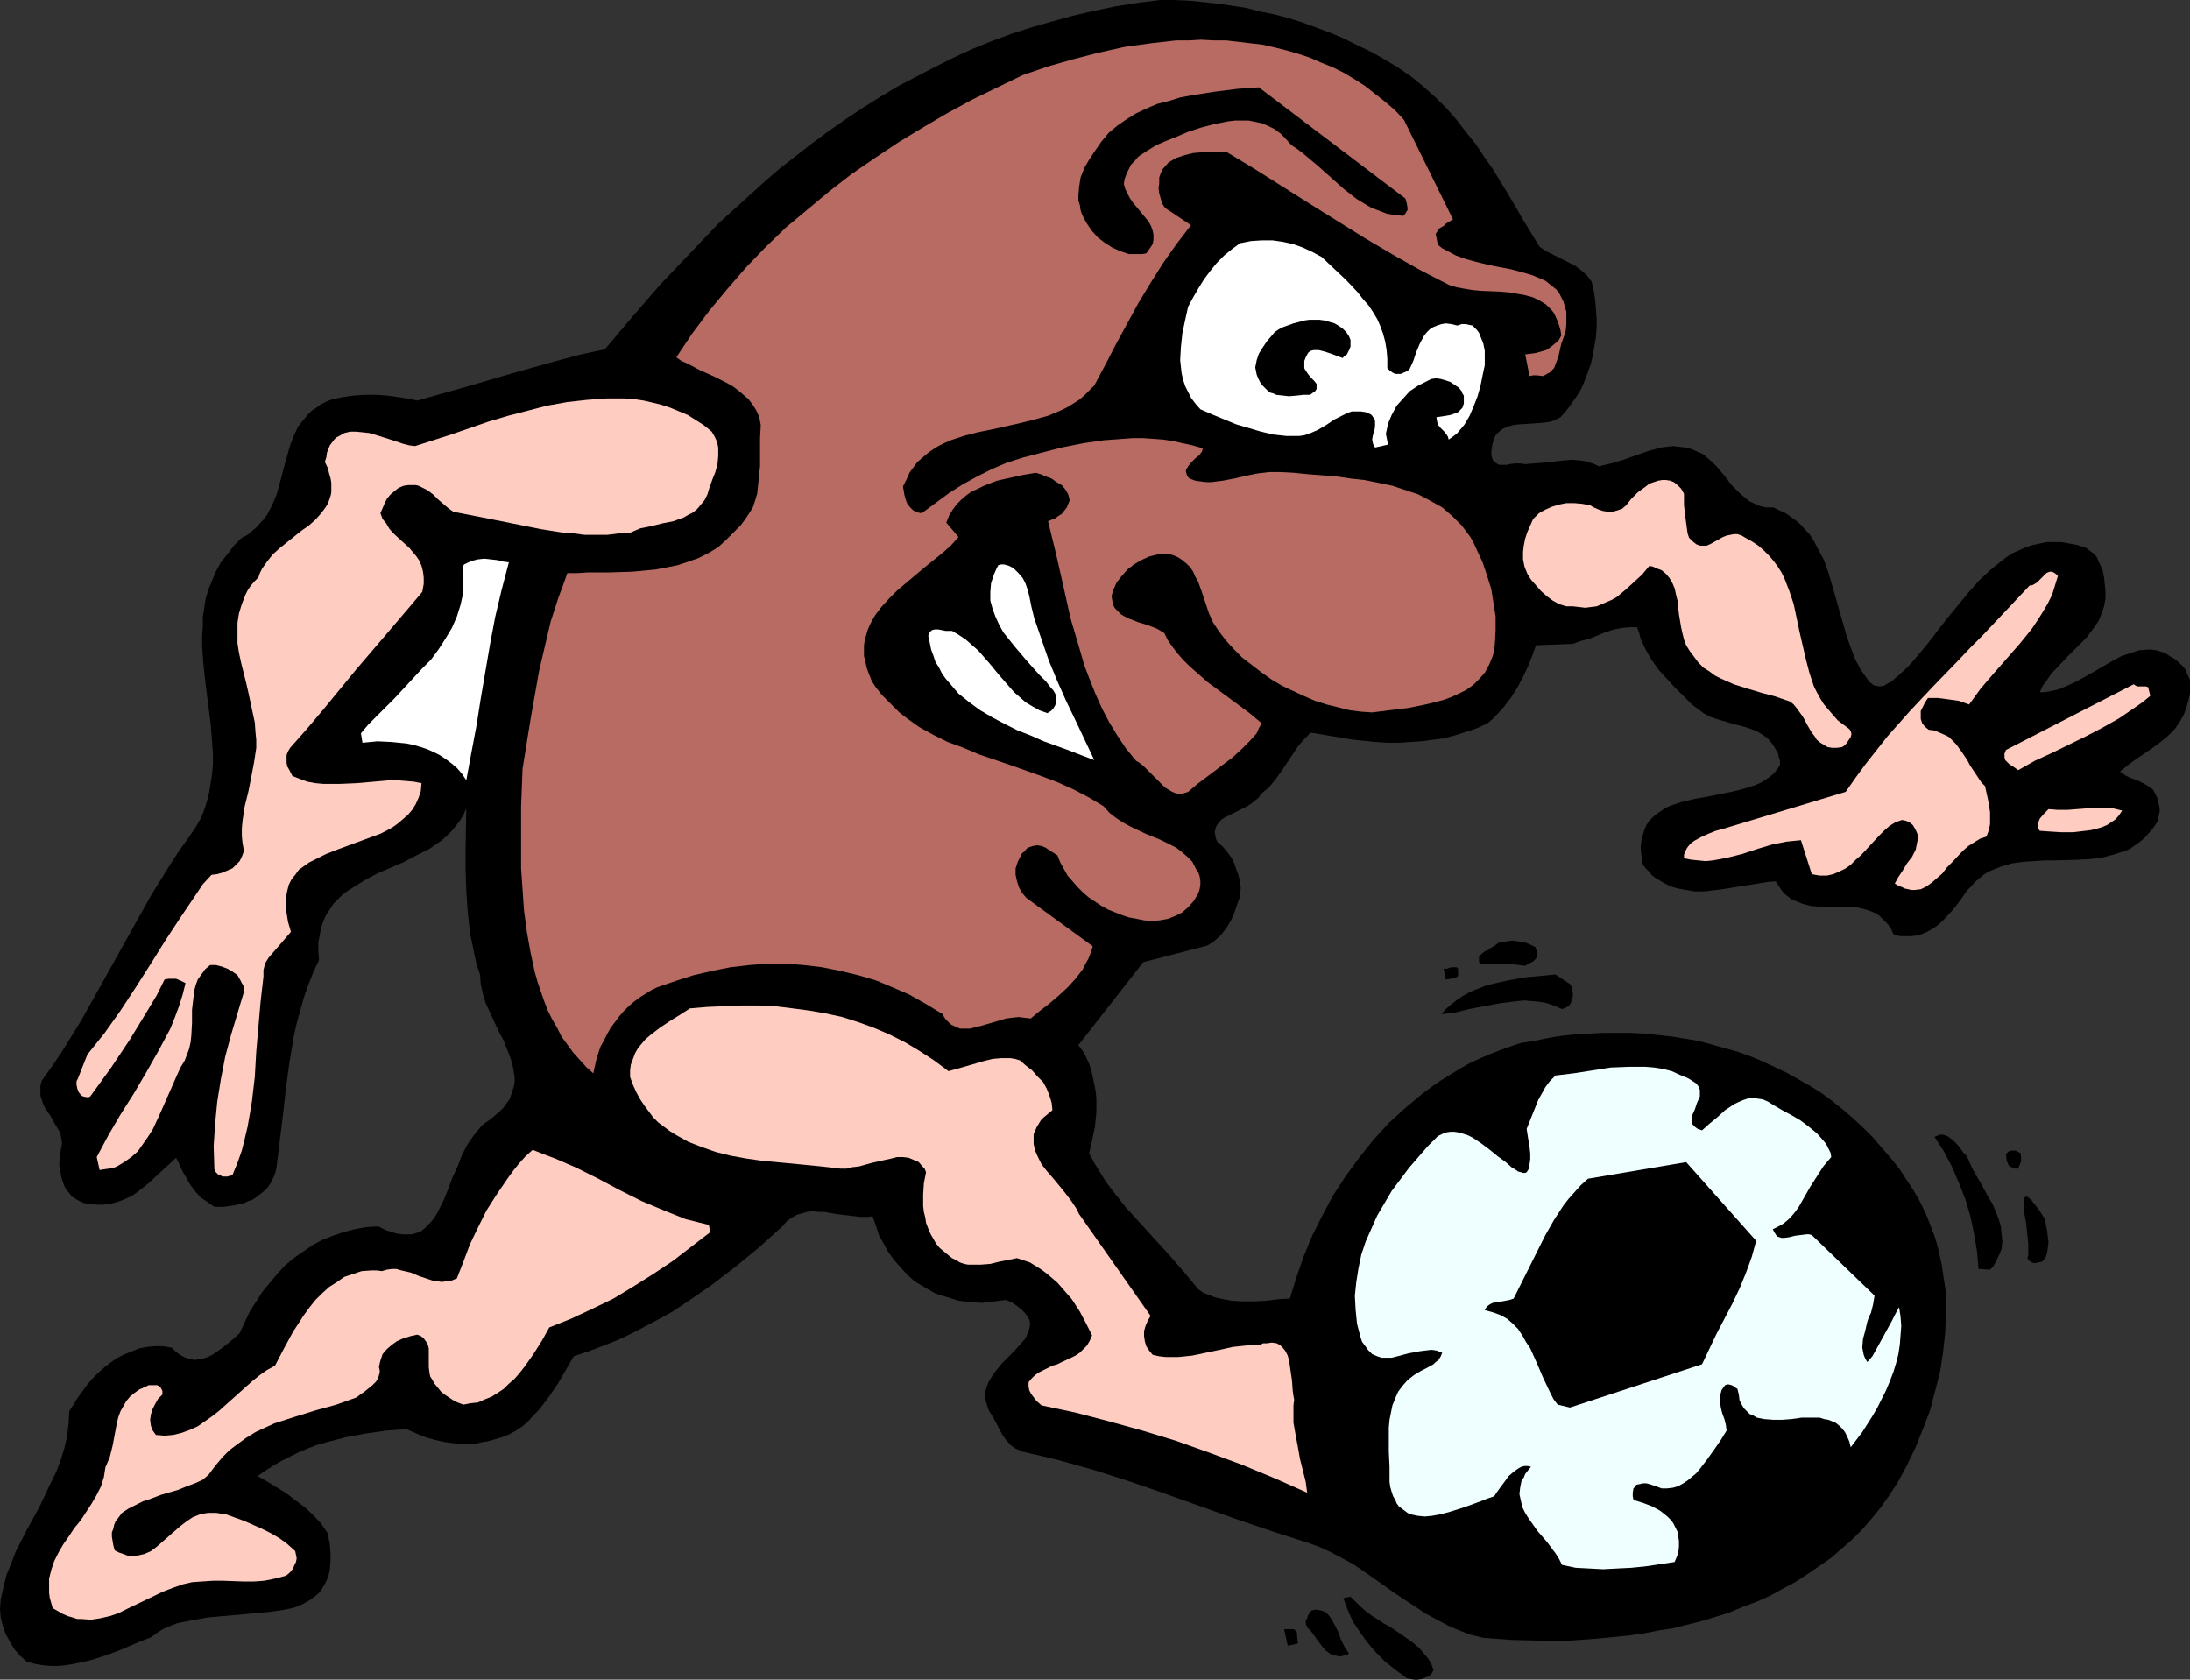
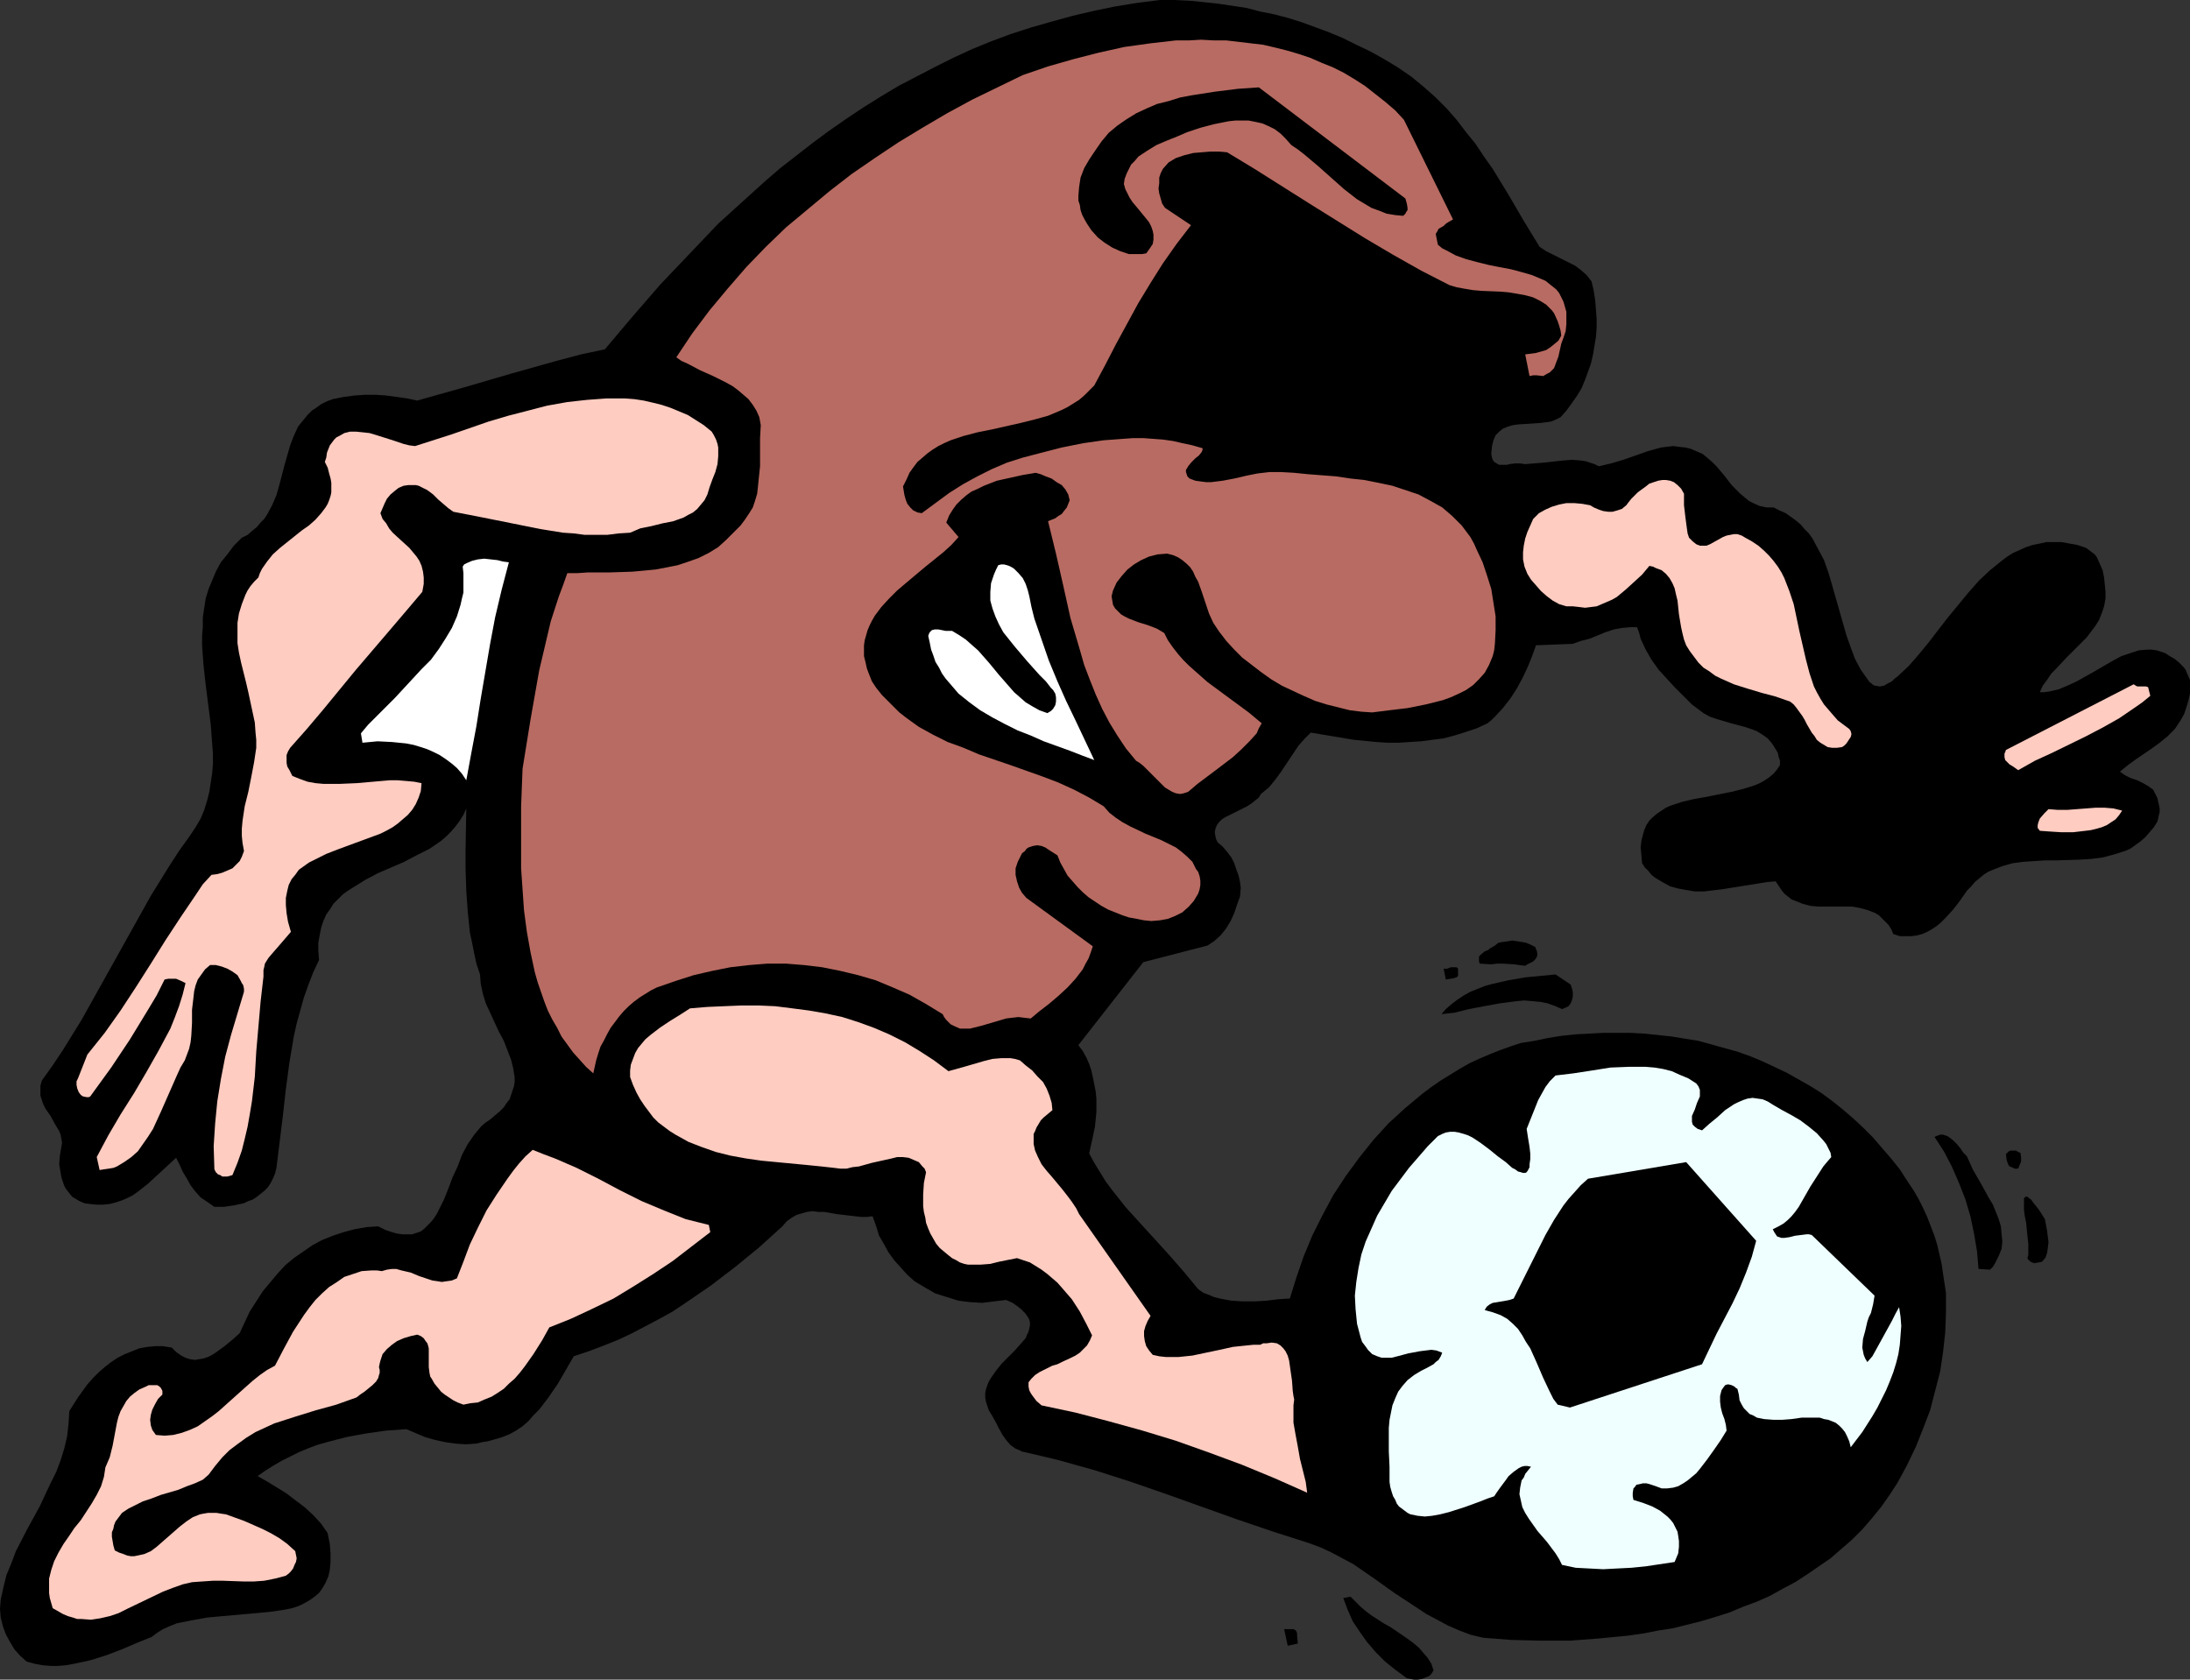
<svg xmlns="http://www.w3.org/2000/svg" xmlns:ns1="http://sodipodi.sourceforge.net/DTD/sodipodi-0.dtd" xmlns:ns2="http://www.inkscape.org/namespaces/inkscape" version="1.0" width="129.724mm" height="99.504mm" id="svg25" ns1:docname="Soccer Player.wmf">
  <rect width="100%" height="100%" fill="#333333" stroke="none" />
  <ns1:namedview id="namedview25" pagecolor="#ffffff" bordercolor="#000000" borderopacity="0.25" ns2:showpageshadow="2" ns2:pageopacity="0.0" ns2:pagecheckerboard="0" ns2:deskcolor="#d1d1d1" ns2:document-units="mm" />
  <defs id="defs1">
    <pattern id="WMFhbasepattern" patternUnits="userSpaceOnUse" width="6" height="6" x="0" y="0" />
  </defs>
  <path style="fill:#000000;fill-opacity:1;fill-rule:evenodd;stroke:none" d="m 309.625,13.091 3.232,1.939 3.07,2.101 2.747,2.263 2.747,2.424 2.424,2.424 2.262,2.586 2.101,2.747 2.101,2.586 1.939,2.909 1.939,2.747 3.555,5.818 3.394,5.818 3.555,5.818 1.454,0.97 1.616,0.808 3.232,1.616 1.616,0.808 1.293,0.97 1.293,1.131 1.131,1.455 0.485,2.101 0.323,2.101 0.162,2.101 0.162,2.101 v 1.939 l -0.162,2.101 -0.323,1.939 -0.323,1.939 -0.485,2.101 -0.646,1.778 -0.646,1.778 -0.808,1.939 -0.97,1.616 -1.131,1.616 -1.293,1.778 -1.293,1.455 -0.97,0.485 -1.131,0.485 -1.131,0.162 -1.293,0.162 -5.01,0.323 -1.131,0.162 -1.131,0.323 -1.131,0.485 -0.808,0.646 -0.808,0.808 -0.485,1.131 -0.323,1.293 -0.162,1.778 0.162,0.808 0.162,0.485 0.323,0.485 0.323,0.162 0.485,0.323 0.323,0.162 h 1.131 0.646 l 0.485,-0.162 1.293,-0.162 h 1.131 l 1.131,0.162 1.939,-0.162 2.101,-0.162 4.363,-0.485 2.101,-0.162 1.939,0.162 1.131,0.162 0.97,0.323 0.97,0.323 0.97,0.485 2.747,-0.646 2.747,-0.808 2.747,-0.97 2.747,-0.97 2.909,-0.808 1.293,-0.162 1.454,-0.162 1.293,0.162 1.454,0.162 1.293,0.323 1.454,0.646 1.131,0.485 0.97,0.808 1.131,0.97 0.97,0.97 1.778,2.101 1.616,2.101 1.939,1.939 0.97,0.808 0.97,0.808 1.293,0.646 1.131,0.485 1.454,0.323 h 1.616 l 1.293,0.646 1.454,0.646 1.131,0.808 1.131,0.808 1.131,0.97 0.808,0.97 0.97,0.97 0.808,1.131 1.293,2.424 1.293,2.424 0.97,2.747 0.808,2.747 1.616,5.657 1.616,5.657 0.97,2.747 0.97,2.586 1.293,2.424 1.616,2.263 0.323,0.485 0.485,0.323 0.323,0.323 0.485,0.162 0.97,0.162 0.97,-0.162 0.808,-0.485 0.97,-0.485 0.646,-0.646 0.646,-0.485 2.424,-2.263 2.262,-2.586 2.262,-2.747 2.101,-2.747 2.262,-2.909 2.262,-2.747 2.262,-2.747 2.424,-2.747 2.424,-2.263 2.586,-2.101 1.293,-0.97 1.293,-0.808 1.454,-0.646 1.454,-0.646 1.454,-0.485 1.616,-0.323 1.454,-0.323 h 1.778 1.616 l 1.778,0.323 1.778,0.323 1.939,0.646 0.646,0.485 0.646,0.485 0.646,0.485 0.485,0.646 0.646,1.455 0.646,1.455 0.323,1.616 0.162,1.616 0.162,1.616 v 1.455 l -0.323,1.778 -0.485,1.455 -0.646,1.616 -0.808,1.293 -0.97,1.293 -0.97,1.293 -2.262,2.263 -2.262,2.263 -2.262,2.424 -1.131,1.131 -0.97,1.455 -0.97,1.293 -0.646,1.455 h 0.97 l 1.131,-0.162 2.101,-0.485 1.939,-0.808 2.101,-0.97 4.04,-2.263 3.878,-2.263 2.101,-1.131 1.939,-0.646 1.939,-0.646 1.939,-0.162 h 0.97 l 1.131,0.162 0.97,0.323 0.97,0.323 0.97,0.646 1.131,0.646 0.97,0.808 0.97,0.97 0.485,0.646 0.323,0.808 0.646,1.455 v 1.455 1.616 l -0.323,1.455 -0.485,1.616 -0.485,1.455 -0.808,1.455 -0.646,0.97 -0.646,0.97 -1.616,1.616 -1.778,1.455 -1.778,1.293 -3.555,2.424 -1.778,1.293 -1.778,1.455 1.131,0.808 1.293,0.646 1.454,0.485 1.293,0.646 1.131,0.646 1.131,0.808 0.323,0.646 0.323,0.646 0.323,0.646 0.162,0.808 0.162,0.646 0.162,0.808 v 0.808 l -0.162,0.646 -0.323,1.455 -0.808,1.293 -0.97,1.131 -0.97,1.131 -1.131,0.97 -1.131,0.808 -1.131,0.808 -1.131,0.485 -2.586,0.808 -2.424,0.646 -2.586,0.323 -2.586,0.162 -5.171,0.162 h -2.586 l -2.424,0.162 -2.424,0.162 -2.424,0.323 -2.262,0.646 -2.101,0.808 -1.131,0.485 -0.97,0.646 -0.97,0.808 -0.97,0.808 -0.808,0.97 -0.97,0.97 -1.454,2.101 -1.616,2.101 -1.778,1.939 -0.97,0.97 -0.97,0.808 -0.97,0.646 -1.131,0.646 -1.131,0.485 -1.131,0.323 -1.293,0.162 h -1.293 -1.293 l -1.454,-0.485 -0.485,-1.131 -0.646,-0.97 -0.646,-0.646 -0.808,-0.808 -0.646,-0.646 -0.808,-0.485 -0.808,-0.323 -0.808,-0.323 -1.778,-0.485 -1.778,-0.323 h -3.717 -3.878 l -1.778,-0.162 -1.778,-0.485 -1.616,-0.646 -0.808,-0.323 -0.808,-0.646 -0.808,-0.646 -0.646,-0.808 -0.646,-0.97 -0.646,-0.97 -1.939,0.162 -1.939,0.323 -4.04,0.646 -4.04,0.646 -4.04,0.485 h -2.101 l -1.939,-0.323 -1.778,-0.323 -1.778,-0.485 -1.778,-0.97 -1.616,-0.97 -0.808,-0.646 -0.646,-0.808 -0.808,-0.808 -0.646,-0.97 -0.162,-1.778 -0.162,-1.778 0.162,-1.455 0.323,-1.293 0.323,-1.131 0.485,-1.131 0.646,-0.97 0.808,-0.808 0.97,-0.808 0.97,-0.646 0.97,-0.646 1.131,-0.485 2.424,-0.808 2.747,-0.646 2.747,-0.485 5.656,-1.131 2.586,-0.646 2.586,-0.808 1.131,-0.485 1.131,-0.646 0.97,-0.646 0.97,-0.808 0.808,-0.97 0.646,-0.97 v -0.97 l -0.323,-0.97 -0.162,-0.808 -0.485,-0.808 -0.808,-1.293 -0.97,-1.131 -1.131,-0.808 -1.293,-0.808 -1.293,-0.485 -1.454,-0.485 -3.07,-0.808 -3.232,-0.97 -1.454,-0.485 -1.454,-0.808 -1.293,-0.97 -1.293,-0.97 -3.878,-3.879 -1.778,-1.939 -1.778,-1.939 -1.616,-2.263 -1.293,-2.263 -1.131,-2.424 -0.323,-1.293 -0.485,-1.293 h -1.616 l -1.778,0.162 -1.778,0.323 -1.939,0.646 -3.555,1.455 -1.939,0.485 -1.778,0.646 -8.242,0.323 -0.808,2.263 -0.97,2.424 -1.131,2.424 -1.293,2.424 -1.454,2.263 -1.616,2.101 -1.778,1.939 -0.808,0.808 -0.97,0.808 -2.424,1.131 -2.424,0.808 -2.586,0.808 -2.424,0.646 -2.586,0.323 -2.424,0.323 -2.586,0.162 -2.424,0.162 h -2.586 l -2.424,-0.162 -5.01,-0.485 -4.848,-0.808 -4.848,-0.808 -0.646,0.646 -0.808,0.808 -1.293,1.455 -1.293,1.939 -1.293,1.939 -1.293,1.939 -1.293,1.778 -1.454,1.778 -0.808,0.646 -0.97,0.808 -0.485,0.808 -0.808,0.646 -0.808,0.646 -0.97,0.646 -1.939,0.97 -1.939,0.97 -0.97,0.485 -0.808,0.485 -0.646,0.646 -0.485,0.646 -0.323,0.808 -0.162,0.808 0.162,0.97 0.162,0.646 0.323,0.646 1.131,0.97 0.97,1.131 0.97,1.293 0.646,1.293 0.485,1.455 0.485,1.293 0.323,1.455 0.162,1.293 -0.162,1.939 -0.646,1.778 -0.646,1.939 -0.808,1.778 -0.97,1.616 -1.293,1.616 -1.454,1.293 -1.454,0.97 -14.382,3.717 -14.544,18.586 0.97,1.293 0.808,1.455 0.646,1.455 0.485,1.455 0.323,1.455 0.323,1.616 0.323,1.616 0.162,1.616 v 3.071 l -0.323,3.232 -0.646,3.071 -0.646,2.909 1.131,2.101 1.293,2.101 1.293,2.101 1.454,1.939 3.07,3.879 3.232,3.556 6.626,7.273 3.232,3.717 3.07,3.717 1.131,0.808 1.293,0.485 1.131,0.485 1.293,0.323 2.586,0.485 2.586,0.162 h 2.586 l 2.747,-0.162 2.586,-0.323 2.586,-0.162 1.454,-4.687 1.616,-4.687 1.939,-4.687 2.262,-4.525 2.424,-4.525 2.747,-4.202 3.07,-4.202 3.232,-4.04 3.394,-3.717 3.717,-3.394 3.878,-3.232 1.939,-1.455 2.101,-1.455 2.101,-1.293 2.101,-1.293 2.262,-1.293 2.101,-0.97 2.262,-0.97 2.424,-0.97 2.262,-0.808 2.424,-0.808 3.07,-0.485 3.07,-0.646 3.07,-0.485 3.07,-0.323 3.07,-0.162 3.07,-0.162 h 3.07 3.07 l 3.07,0.162 3.07,0.323 3.07,0.323 2.909,0.485 3.07,0.485 2.909,0.808 2.909,0.808 2.909,0.808 2.747,0.97 2.747,1.131 2.747,1.293 2.747,1.293 2.586,1.455 2.586,1.455 2.586,1.616 2.424,1.778 2.424,1.939 2.262,1.939 2.262,2.101 2.262,2.263 1.939,2.263 2.101,2.424 1.939,2.424 1.778,2.747 1.293,1.939 1.131,1.939 0.97,1.939 0.97,2.101 0.808,2.101 0.808,2.101 0.646,2.101 0.485,2.101 0.485,2.101 0.323,2.263 0.646,4.202 v 4.525 l -0.162,4.364 -0.485,4.364 -0.646,4.364 -1.131,4.364 -1.131,4.364 -1.616,4.202 -1.616,4.04 -1.939,4.04 -2.101,3.879 -1.778,2.747 -1.939,2.747 -2.101,2.586 -2.101,2.424 -2.262,2.263 -2.424,2.101 -2.424,2.101 -2.586,1.778 -2.586,1.778 -2.747,1.778 -2.747,1.455 -2.909,1.616 -2.909,1.293 -3.07,1.131 -3.07,1.293 -3.07,0.97 -3.232,0.97 -3.232,0.808 -3.232,0.808 -3.232,0.485 -3.232,0.646 -3.394,0.485 -6.626,0.646 -6.464,0.485 h -6.626 l -6.464,-0.162 -6.302,-0.485 -2.747,-0.646 -2.586,-0.97 -2.586,-1.131 -2.424,-1.293 -2.424,-1.293 -2.424,-1.616 -4.686,-3.071 -4.525,-3.232 -4.686,-3.232 -2.424,-1.293 -2.424,-1.293 -2.424,-1.131 -2.586,-0.97 -8.08,-2.586 -8.08,-2.747 -15.837,-5.657 -7.918,-2.747 -8.08,-2.586 -8.08,-2.263 -4.04,-0.97 -4.202,-0.97 -0.646,-0.323 -0.808,-0.323 -1.131,-0.808 -0.97,-1.131 -0.808,-1.131 -0.808,-1.455 -0.646,-1.293 -0.808,-1.455 -0.808,-1.293 -0.323,-0.97 -0.323,-0.97 -0.162,-0.97 v -0.97 l 0.162,-0.808 0.323,-0.97 0.323,-0.808 0.485,-0.808 1.131,-1.616 1.293,-1.616 1.454,-1.455 1.454,-1.455 1.293,-1.455 1.131,-1.293 0.323,-0.808 0.323,-0.646 0.162,-0.646 0.162,-0.808 v -0.646 l -0.162,-0.646 -0.485,-0.808 -0.485,-0.646 -0.808,-0.808 -0.808,-0.646 -1.131,-0.808 -1.454,-0.646 -2.747,0.323 -2.586,0.323 -2.747,-0.162 -2.586,-0.323 -2.586,-0.808 -2.586,-0.808 -2.262,-1.293 -2.424,-1.455 -1.616,-1.455 -1.454,-1.616 -1.454,-1.616 -1.293,-1.778 -0.97,-1.778 -1.131,-1.939 -0.646,-2.101 -0.808,-2.263 -1.293,0.162 h -1.293 l -2.747,-0.323 -2.747,-0.323 -2.747,-0.485 h -1.293 l -1.293,-0.162 -1.293,0.162 -1.131,0.323 -1.131,0.323 -1.131,0.646 -1.131,0.808 -0.97,1.131 -5.171,4.687 -5.333,4.364 -5.494,4.202 -5.656,3.879 -2.909,1.939 -2.909,1.616 -3.07,1.616 -3.07,1.616 -3.07,1.455 -3.232,1.293 -3.394,1.293 -3.394,1.131 -1.778,3.071 -1.778,3.071 -2.101,3.071 -2.101,2.747 -1.293,1.293 -1.131,1.293 -1.293,1.131 -1.454,0.97 -1.454,0.808 -1.616,0.646 -1.616,0.485 -1.778,0.485 -1.131,0.162 -1.293,0.323 -2.424,0.162 -2.262,-0.162 -2.262,-0.323 -2.262,-0.485 -2.262,-0.646 -4.202,-1.778 -4.525,0.323 -4.525,0.646 -4.363,0.808 -4.363,1.131 -2.262,0.646 -2.101,0.808 -1.939,0.808 -1.939,0.97 -1.939,0.97 -1.939,1.131 -1.778,1.131 -1.616,1.131 2.262,1.293 2.101,1.293 2.101,1.293 2.101,1.616 1.939,1.455 1.939,1.778 1.778,1.939 1.454,2.101 0.485,2.424 0.162,2.101 v 1.939 l -0.162,1.778 -0.323,1.455 -0.646,1.455 -0.646,1.131 -0.808,1.131 -0.97,0.808 -1.131,0.808 -1.131,0.646 -1.293,0.646 -1.454,0.485 -1.616,0.323 -3.232,0.485 -3.394,0.323 -3.555,0.323 -3.717,0.323 -3.555,0.323 -3.555,0.646 -1.616,0.323 -1.616,0.323 -1.616,0.646 -1.454,0.646 -1.293,0.808 -1.293,0.97 -3.232,1.293 -3.394,1.455 -3.394,1.293 -3.555,1.131 -3.717,0.808 -1.778,0.323 -1.778,0.162 H 11.312 L 9.534,372.847 7.757,372.524 5.979,372.039 4.525,370.746 3.232,369.291 2.262,367.675 1.293,365.897 0.646,364.12 0.162,362.18 0,360.241 l 0.162,-2.101 0.646,-2.909 0.646,-2.586 1.131,-2.747 0.97,-2.586 2.586,-5.01 2.747,-5.01 2.424,-5.172 1.293,-2.586 0.97,-2.586 0.808,-2.586 0.646,-2.747 0.323,-2.909 0.162,-2.747 1.939,-3.071 2.101,-2.909 1.293,-1.455 1.293,-1.293 1.293,-1.131 1.454,-1.131 1.454,-0.97 1.616,-0.808 1.616,-0.646 1.616,-0.646 1.778,-0.323 1.778,-0.162 h 1.778 l 1.939,0.323 0.97,0.97 1.131,0.808 0.97,0.485 0.97,0.323 1.131,0.162 0.97,-0.162 0.97,-0.162 0.97,-0.323 0.97,-0.485 0.97,-0.646 1.778,-1.293 1.778,-1.455 1.616,-1.455 1.131,-2.424 1.131,-2.424 1.454,-2.263 1.454,-2.263 1.616,-1.939 1.616,-1.939 1.778,-1.939 1.939,-1.616 2.101,-1.455 2.101,-1.455 2.101,-1.131 2.424,-0.97 2.424,-0.808 2.424,-0.646 2.747,-0.485 2.586,-0.162 1.616,0.808 1.454,0.485 1.131,0.323 1.293,0.162 h 1.131 0.97 l 0.97,-0.323 0.97,-0.323 0.808,-0.646 0.646,-0.646 0.808,-0.808 0.646,-0.808 0.646,-0.97 0.485,-0.97 1.131,-2.263 0.97,-2.424 0.97,-2.586 1.131,-2.424 0.97,-2.586 1.293,-2.424 1.454,-2.101 0.808,-0.97 0.808,-0.97 0.97,-0.808 0.97,-0.646 1.131,-0.97 0.97,-0.808 0.97,-0.97 0.646,-0.97 0.646,-0.808 0.323,-0.97 0.323,-0.97 0.323,-0.97 0.162,-0.97 v -0.97 l -0.323,-2.101 -0.485,-1.939 -0.808,-2.101 -0.808,-2.101 -1.131,-2.101 -0.97,-2.101 -0.97,-2.101 -0.97,-2.101 -0.646,-2.101 -0.485,-2.263 -0.162,-2.101 -0.808,-2.424 -0.485,-2.263 -0.485,-2.424 -0.485,-2.263 -0.485,-4.687 -0.323,-4.687 -0.162,-4.687 v -4.525 l 0.162,-9.212 -0.646,1.455 -0.808,1.293 -0.97,1.293 -0.97,1.131 -1.131,1.131 -1.131,0.97 -2.586,1.778 -2.909,1.455 -2.747,1.455 -5.979,2.586 -2.747,1.455 -2.586,1.616 -1.293,0.808 -1.131,0.808 -1.131,1.131 -0.97,0.97 -0.808,1.293 -0.808,1.131 -0.646,1.455 -0.485,1.455 -0.323,1.616 -0.323,1.778 v 1.778 l 0.162,2.101 -1.293,2.747 -1.131,2.909 -0.97,2.747 -0.808,2.909 -0.808,2.909 -0.646,2.909 -0.97,5.818 -0.808,5.98 -0.646,5.818 -1.454,11.798 -0.323,1.293 -0.485,1.131 -0.485,0.97 -0.646,0.97 -0.808,0.808 -0.808,0.646 -0.808,0.646 -0.97,0.646 -0.97,0.323 -0.97,0.485 -2.262,0.485 -2.262,0.323 h -2.101 l -1.616,-1.131 -1.454,-0.97 -1.293,-1.455 -0.97,-1.293 -0.808,-1.455 -0.97,-1.616 -0.646,-1.455 -0.808,-1.616 -2.101,1.939 -2.101,1.939 -2.101,1.939 -2.262,1.778 -1.131,0.808 -1.293,0.646 -1.131,0.485 -1.454,0.485 -1.293,0.323 -1.454,0.162 h -1.454 l -1.616,-0.162 -1.131,-0.162 -1.131,-0.485 -0.808,-0.485 -0.808,-0.485 -0.646,-0.808 -0.646,-0.808 -0.485,-0.808 -0.323,-0.97 -0.323,-0.97 -0.162,-0.97 -0.323,-1.939 0.162,-1.939 0.323,-1.939 0.162,-0.97 -0.162,-0.808 -0.162,-0.97 -0.323,-0.808 -0.97,-1.616 -0.97,-1.778 -1.131,-1.616 -0.485,-0.97 -0.323,-0.97 -0.323,-0.97 v -1.131 -1.131 l 0.323,-1.131 2.424,-3.394 2.262,-3.394 2.101,-3.394 2.101,-3.394 3.878,-6.949 3.878,-6.949 3.878,-6.949 3.878,-6.949 2.101,-3.394 2.101,-3.394 2.101,-3.232 2.424,-3.394 1.293,-1.939 1.131,-1.939 0.808,-1.939 0.646,-2.101 0.485,-1.939 0.323,-2.101 0.323,-2.101 0.162,-2.101 v -2.263 l -0.162,-2.101 -0.323,-4.364 -1.131,-8.889 -0.485,-4.364 -0.323,-4.364 v -2.263 l 0.162,-2.101 v -2.101 l 0.323,-2.101 0.323,-2.101 0.646,-2.101 0.808,-1.939 0.808,-1.939 1.131,-2.101 1.454,-1.778 1.454,-1.939 1.778,-1.778 1.293,-0.646 1.131,-0.97 0.97,-0.808 0.808,-0.97 0.808,-0.808 0.646,-0.97 1.131,-2.101 0.97,-2.263 0.646,-2.263 1.131,-4.364 0.646,-2.263 0.646,-2.263 0.808,-2.101 0.97,-2.101 0.646,-0.808 0.808,-0.97 0.646,-0.808 0.97,-0.97 0.97,-0.646 1.131,-0.808 1.293,-0.646 1.293,-0.485 2.424,-0.485 2.424,-0.323 2.424,-0.162 h 2.424 l 2.262,0.162 2.424,0.323 2.262,0.323 2.262,0.485 10.342,-2.909 10.504,-3.071 10.342,-2.909 5.494,-1.455 5.333,-1.131 6.141,-7.273 6.302,-7.273 6.464,-6.788 6.464,-6.788 3.555,-3.232 3.394,-3.071 3.394,-3.071 3.555,-3.071 7.272,-5.657 3.717,-2.747 3.717,-2.586 3.878,-2.586 3.878,-2.424 4.04,-2.424 4.04,-2.101 4.04,-2.101 4.202,-2.101 4.202,-1.939 4.363,-1.778 4.363,-1.616 4.525,-1.455 4.525,-1.293 4.686,-1.293 4.848,-1.131 4.686,-0.97 5.01,-0.808 L 259.691,0 h 3.232 l 3.394,0.162 3.232,0.323 3.07,0.323 3.232,0.485 3.232,0.485 3.07,0.808 3.232,0.646 3.07,0.808 3.07,0.97 3.07,1.131 3.07,1.131 3.07,1.293 2.909,1.455 3.07,1.455 z" id="path1" />
  <path style="fill:#b86b62;fill-opacity:1;fill-rule:evenodd;stroke:none" d="m 314.312,26.828 10.989,22.303 -1.131,0.646 -0.485,0.323 -0.485,0.485 -1.131,0.646 -0.323,0.646 -0.323,0.485 v 0 l 0.485,2.424 0.97,0.808 0.97,0.485 2.101,1.131 2.262,0.808 2.424,0.646 2.586,0.646 2.424,0.485 2.586,0.485 2.424,0.646 2.262,0.646 1.939,0.808 1.131,0.485 0.808,0.646 0.808,0.646 0.808,0.646 0.646,0.808 0.485,0.97 0.485,0.97 0.323,1.131 0.323,1.131 v 1.293 1.455 l -0.162,1.616 -0.485,1.455 -0.485,1.293 -0.323,1.455 -0.323,1.455 -0.485,1.293 -0.485,1.293 -0.485,0.485 -0.485,0.485 -0.646,0.323 -0.808,0.485 -1.454,-0.162 h -0.808 l -0.808,0.162 -0.97,-4.848 2.424,-0.323 1.131,-0.323 1.131,-0.323 0.97,-0.646 0.808,-0.646 0.97,-0.808 0.646,-1.131 -0.162,-1.131 -0.323,-1.131 -0.323,-0.97 -0.808,-1.778 -0.485,-0.646 -1.293,-1.293 -1.293,-0.808 -1.616,-0.808 -1.778,-0.485 -1.778,-0.323 -1.939,-0.323 -1.939,-0.162 -4.04,-0.162 -1.939,-0.162 -1.939,-0.323 -1.778,-0.323 -1.616,-0.485 -6.302,-3.232 -6.302,-3.556 -6.302,-3.717 -12.443,-7.758 -12.282,-7.758 -6.141,-3.717 -1.778,-0.162 h -1.939 l -1.939,0.162 -1.939,0.162 -1.939,0.485 -1.939,0.646 -0.808,0.485 -0.808,0.485 -1.293,1.455 -0.485,0.97 -0.323,0.97 v 1.293 l -0.162,1.131 0.162,1.131 0.323,1.131 0.323,1.131 0.646,0.97 5.818,3.879 -3.232,4.202 -3.07,4.364 -2.747,4.364 -2.747,4.525 -5.01,9.212 -2.424,4.687 -2.424,4.525 -1.131,1.131 -1.131,1.131 -1.131,0.97 -1.293,0.808 -1.293,0.808 -1.293,0.646 -3.07,1.293 -2.909,0.808 -3.232,0.808 -6.464,1.455 -3.232,0.646 -3.07,0.808 -2.909,0.97 -1.454,0.646 -1.293,0.646 -1.293,0.808 -1.131,0.808 -1.131,0.97 -1.131,0.97 -0.97,1.293 -0.808,1.131 -0.646,1.455 -0.808,1.616 0.162,0.97 0.162,0.97 0.323,1.131 0.323,0.808 0.646,0.808 0.646,0.646 0.97,0.485 0.97,0.162 3.07,-2.263 3.07,-2.263 3.07,-1.939 3.232,-1.778 3.232,-1.616 3.394,-1.455 3.555,-1.131 3.717,-0.97 5.01,-1.293 4.848,-0.97 4.525,-0.646 4.363,-0.323 2.262,-0.162 h 2.262 l 2.101,0.162 2.262,0.162 2.262,0.323 2.101,0.485 2.262,0.485 2.262,0.646 v 0.323 l -0.162,0.485 -0.646,0.808 -0.808,0.646 -0.808,0.808 -0.808,0.97 -0.162,0.323 -0.323,0.485 v 0.485 l 0.162,0.485 0.162,0.485 0.485,0.485 1.293,0.485 1.131,0.162 1.293,0.162 h 1.131 l 2.586,-0.323 2.586,-0.485 2.747,-0.646 2.424,-0.485 2.747,-0.323 h 1.131 1.293 l 2.909,0.162 3.232,0.323 6.302,0.485 3.232,0.485 3.07,0.323 3.232,0.646 3.07,0.646 2.909,0.97 2.909,0.97 2.747,1.455 2.586,1.455 1.131,0.97 1.131,0.97 1.131,1.131 0.97,0.97 0.97,1.293 0.97,1.293 0.808,1.455 0.646,1.455 1.293,2.747 0.97,2.909 0.97,3.071 0.485,3.071 0.485,3.071 v 3.071 l -0.162,3.071 -0.162,1.455 -0.323,1.293 -0.808,1.939 -0.97,1.778 -1.293,1.455 -1.293,1.293 -1.616,1.131 -1.616,0.808 -1.778,0.808 -1.778,0.646 -1.939,0.485 -1.939,0.485 -4.04,0.808 -4.04,0.485 -3.878,0.485 -2.424,-0.162 -2.586,-0.323 -2.586,-0.646 -2.586,-0.646 -2.586,-0.808 -2.586,-1.131 -2.424,-1.131 -2.424,-1.131 -2.424,-1.455 -2.262,-1.616 -2.101,-1.616 -2.101,-1.616 -1.778,-1.778 -1.778,-1.939 -1.616,-2.101 -1.293,-1.939 -0.97,-2.101 -1.616,-4.848 -0.808,-2.263 -0.646,-1.131 -0.485,-1.131 -0.646,-0.97 -0.808,-0.808 -0.97,-0.808 -0.97,-0.646 -1.131,-0.485 -1.293,-0.323 -2.101,0.162 -1.939,0.485 -1.778,0.808 -1.616,0.97 -1.454,1.131 -1.293,1.455 -1.131,1.455 -0.808,1.778 -0.323,1.293 0.162,0.97 0.162,0.97 0.485,0.808 0.646,0.646 0.646,0.646 0.808,0.485 0.97,0.485 2.101,0.808 2.101,0.646 2.101,0.808 0.808,0.485 0.808,0.485 0.808,1.616 1.131,1.616 1.131,1.455 1.131,1.293 1.293,1.293 1.454,1.293 2.747,2.424 3.07,2.263 3.07,2.263 3.07,2.263 2.909,2.424 -0.646,1.131 -0.485,1.131 -1.616,1.778 -1.778,1.778 -1.939,1.778 -4.04,3.071 -3.878,2.909 -1.131,0.97 -0.97,0.808 -0.97,0.323 -0.808,0.162 -0.97,-0.162 -0.808,-0.323 -0.808,-0.485 -0.808,-0.485 -1.616,-1.616 -1.616,-1.616 -1.616,-1.616 -0.808,-0.646 -0.808,-0.485 -2.262,-2.747 -1.939,-2.909 -1.778,-2.909 -1.616,-3.071 -1.454,-3.232 -1.293,-3.232 -1.293,-3.394 -0.97,-3.394 -2.101,-7.111 -1.616,-7.273 -1.616,-7.111 -1.778,-7.273 1.616,-0.646 0.646,-0.485 0.808,-0.485 0.485,-0.646 0.646,-0.808 0.323,-0.808 0.323,-0.808 -0.162,-0.646 -0.162,-0.646 -0.646,-1.131 -0.808,-0.97 -1.131,-0.646 -1.131,-0.808 -1.293,-0.485 -1.131,-0.485 -1.131,-0.323 -2.909,0.485 -2.909,0.646 -2.909,0.646 -2.909,1.131 -1.293,0.646 -1.454,0.646 -1.131,0.808 -1.131,0.97 -1.131,1.131 -0.808,1.131 -0.808,1.293 -0.646,1.616 2.747,3.232 -1.616,1.778 -1.778,1.616 -4.202,3.394 -4.04,3.394 -2.101,1.778 -1.778,1.778 -1.778,1.939 -1.454,1.939 -0.646,1.131 -0.485,0.97 -0.485,1.131 -0.323,1.131 -0.323,1.131 -0.162,1.131 v 1.293 1.131 l 0.323,1.293 0.323,1.455 0.485,1.293 0.646,1.616 0.97,1.455 1.293,1.616 2.586,2.586 1.293,1.293 1.454,1.131 2.909,2.101 3.232,1.778 3.232,1.616 3.555,1.293 3.394,1.455 7.11,2.424 7.272,2.586 3.394,1.293 3.555,1.616 3.394,1.778 3.232,1.939 1.293,1.455 1.454,1.131 1.454,0.97 1.778,0.97 3.394,1.616 3.555,1.455 1.616,0.808 1.616,0.808 1.293,0.97 1.293,1.131 1.131,1.131 0.808,1.616 0.485,0.646 0.323,0.97 0.162,0.97 v 0.97 l -0.162,0.97 -0.323,0.97 -0.485,0.808 -0.485,0.808 -1.131,1.293 -1.454,1.293 -1.616,0.808 -1.616,0.646 -1.778,0.323 -1.939,0.162 -1.616,-0.162 -1.616,-0.323 -1.778,-0.323 -1.454,-0.485 -1.616,-0.646 -1.616,-0.646 -1.454,-0.808 -1.454,-0.97 -1.454,-0.97 -1.293,-1.131 -1.131,-1.131 -1.131,-1.293 -1.131,-1.293 -0.808,-1.455 -0.808,-1.455 -0.646,-1.616 -1.778,-1.131 -0.97,-0.646 -0.808,-0.323 -0.97,-0.162 -0.97,0.162 -0.97,0.323 -0.485,0.323 -0.323,0.485 -0.646,0.485 -0.323,0.646 -0.646,1.293 -0.485,1.455 v 1.455 l 0.323,1.455 0.485,1.455 0.646,1.131 0.97,1.131 14.867,10.828 -0.485,1.455 -0.485,1.293 -0.646,1.131 -0.646,1.293 -1.616,2.101 -1.778,1.939 -2.101,1.939 -2.101,1.778 -2.101,1.616 -1.939,1.616 -1.454,-0.162 -1.293,-0.162 -1.454,0.162 -1.293,0.162 -2.747,0.808 -2.747,0.808 -1.293,0.323 -1.293,0.323 h -1.131 -1.131 l -1.131,-0.485 -0.97,-0.485 -0.485,-0.485 -0.485,-0.485 -0.485,-0.646 -0.323,-0.646 -3.717,-2.263 -3.717,-2.101 -3.717,-1.616 -3.878,-1.616 -3.878,-1.131 -4.04,-0.97 -4.04,-0.808 -4.04,-0.485 -4.04,-0.323 h -4.202 l -4.04,0.323 -4.202,0.485 -4.04,0.808 -4.202,0.97 -4.04,1.293 -4.202,1.455 -1.293,0.646 -1.293,0.808 -1.293,0.808 -1.293,0.97 -1.131,0.97 -1.131,1.131 -0.97,1.131 -0.97,1.293 -0.97,1.293 -0.808,1.455 -0.646,1.293 -0.808,1.455 -0.485,1.455 -0.485,1.616 -0.323,1.455 -0.323,1.455 -1.616,-1.455 -1.454,-1.616 -1.454,-1.616 -1.293,-1.778 -1.293,-1.778 -0.97,-1.939 -1.131,-1.939 -0.97,-1.939 -0.808,-2.101 -1.454,-4.202 -0.646,-2.263 -0.97,-4.525 -0.808,-4.525 -0.646,-4.848 -0.323,-4.687 -0.323,-4.687 v -4.687 -4.687 -4.525 l 0.162,-4.202 0.162,-4.202 1.778,-10.99 0.97,-5.495 0.97,-5.495 1.293,-5.495 1.293,-5.495 1.778,-5.495 0.97,-2.586 0.97,-2.747 h 2.262 l 2.424,-0.162 h 4.848 l 5.01,-0.162 5.171,-0.485 2.586,-0.485 2.424,-0.485 2.424,-0.808 2.262,-0.808 2.262,-1.131 2.101,-1.293 1.778,-1.616 1.778,-1.778 1.454,-1.455 0.97,-1.293 0.97,-1.455 0.808,-1.293 0.485,-1.455 0.485,-1.616 0.162,-1.455 0.162,-1.616 0.323,-3.071 v -3.071 -3.232 l 0.162,-2.909 -0.323,-1.778 -0.646,-1.455 -0.808,-1.293 -0.97,-1.293 -1.131,-0.97 -1.131,-0.97 -1.293,-0.97 -1.454,-0.808 -2.909,-1.455 -2.909,-1.293 -2.747,-1.455 -1.454,-0.646 -1.131,-0.808 3.555,-5.333 3.878,-5.172 4.04,-4.848 4.202,-4.848 4.363,-4.525 4.525,-4.364 4.848,-4.04 4.848,-4.04 5.01,-3.879 5.171,-3.556 5.333,-3.556 5.333,-3.232 5.494,-3.232 5.656,-3.071 5.656,-2.747 5.656,-2.747 5.656,-1.939 5.656,-1.616 5.656,-1.455 5.818,-1.293 5.818,-0.808 5.656,-0.646 h 2.909 l 2.747,-0.162 2.909,0.162 h 2.747 l 2.747,0.323 2.747,0.323 2.747,0.323 2.747,0.646 2.586,0.646 2.747,0.808 2.424,0.808 2.586,1.131 2.424,0.97 2.586,1.293 2.424,1.455 2.262,1.455 2.262,1.778 2.262,1.778 2.262,1.939 z" id="path2" />
  <path style="fill:#000000;fill-opacity:1;fill-rule:evenodd;stroke:none" d="m 314.635,44.444 0.323,1.131 0.162,0.97 v 0.485 l -0.323,0.485 -0.162,0.323 -0.485,0.485 -1.778,-0.162 -1.939,-0.323 -1.616,-0.646 -1.778,-0.646 -1.616,-0.97 -1.616,-0.97 -1.454,-1.131 -1.454,-1.131 -2.909,-2.586 -2.909,-2.586 -3.07,-2.586 -1.454,-1.131 -1.454,-0.97 -1.293,-1.455 -1.131,-1.131 -1.293,-0.97 -1.293,-0.646 -1.454,-0.646 -1.454,-0.323 -1.616,-0.323 h -1.454 -1.616 l -1.454,0.162 -3.232,0.646 -3.07,0.808 -2.909,0.97 -2.262,0.97 -2.424,0.97 -2.262,0.97 -2.101,1.293 -0.97,0.646 -0.97,0.646 -0.808,0.97 -0.808,0.808 -0.485,0.97 -0.485,0.97 -0.485,1.293 -0.162,1.131 0.323,1.131 0.485,0.97 0.485,0.97 0.646,0.97 1.616,1.939 1.454,1.778 0.646,0.808 0.485,0.97 0.323,0.97 0.162,0.808 v 1.131 l -0.162,0.97 -0.646,0.97 -0.808,1.131 -0.97,0.162 h -0.97 -0.97 -0.97 l -1.939,-0.646 -1.778,-0.808 -1.778,-1.131 -1.454,-1.131 -1.454,-1.616 -0.97,-1.455 -0.646,-1.131 -0.485,-0.97 -0.323,-0.97 -0.162,-1.131 -0.323,-0.97 v -1.131 l 0.162,-1.939 0.323,-2.101 0.808,-2.101 1.131,-1.939 1.293,-1.939 1.454,-2.101 1.616,-1.939 1.939,-1.616 2.101,-1.455 2.101,-1.293 2.424,-1.131 2.262,-0.97 2.586,-0.646 2.586,-0.808 2.586,-0.485 5.171,-0.808 5.171,-0.646 2.424,-0.162 2.262,-0.162 z" id="path3" />
-   <path style="fill:#ffffff;fill-opacity:1;fill-rule:evenodd;stroke:none" d="m 295.889,57.535 2.747,2.586 2.747,2.586 2.586,2.747 1.131,1.455 1.293,1.455 0.97,1.455 0.97,1.616 0.646,1.455 0.646,1.778 0.485,1.778 0.323,1.939 0.162,1.939 v 2.101 l 0.485,0.485 0.646,0.485 0.646,0.323 h 0.646 0.646 l 0.646,-0.323 0.808,-0.323 0.485,-0.485 0.808,-1.778 0.646,-1.939 0.808,-1.939 0.97,-1.778 0.646,-0.808 0.646,-0.646 0.808,-0.485 0.808,-0.323 0.97,-0.323 0.97,-0.162 1.293,0.162 1.293,0.323 0.97,-0.323 h 0.97 l 0.646,0.162 0.808,0.162 0.485,0.485 0.485,0.485 0.485,0.646 0.323,0.808 0.646,1.616 0.323,1.616 v 1.778 1.455 l -0.485,2.263 -0.485,2.424 -0.646,2.263 -0.808,2.101 -0.97,2.263 -1.131,1.939 -0.808,0.97 -0.808,0.97 -0.808,0.646 -1.131,0.808 -0.162,-0.646 -0.323,-0.485 -0.485,-0.646 -0.485,-0.485 -0.485,-0.485 -0.485,-0.646 -0.162,-0.646 -0.162,-0.97 2.101,-0.323 0.97,-0.162 0.97,-0.323 0.808,-0.323 0.646,-0.646 0.323,-0.323 0.162,-0.485 0.162,-0.485 V 89.697 89.212 88.565 l -0.323,-0.485 -0.162,-0.485 -0.646,-0.808 -0.97,-0.646 -0.97,-0.646 -0.97,-0.323 -1.131,-0.323 -0.97,-0.162 -1.131,0.162 -0.97,0.485 -0.97,0.485 -0.97,0.485 -0.97,0.646 -0.97,0.646 -1.454,1.616 -1.454,1.616 -1.131,2.101 -0.808,1.939 -0.485,2.263 0.485,2.424 -2.909,0.646 -0.323,-0.485 -0.162,-0.485 -0.162,-0.808 0.162,-0.97 0.323,-0.97 0.162,-0.97 v -0.97 -0.485 l -0.323,-0.485 -0.323,-0.485 -0.323,-0.323 -1.131,-0.485 -1.131,-0.162 h -0.97 -0.97 l -0.97,0.323 -0.97,0.485 -1.939,0.97 -1.939,1.293 -1.939,1.131 -1.939,0.808 -0.97,0.323 -1.131,0.162 h -2.909 l -2.909,-0.323 -2.747,-0.646 -2.747,-0.808 -2.747,-0.808 -2.747,-1.131 -2.747,-1.131 -2.586,-1.131 -1.131,-1.293 -0.97,-1.293 -0.646,-1.293 -0.646,-1.293 -0.485,-1.455 -0.323,-1.455 -0.162,-1.455 -0.162,-1.455 0.162,-2.909 0.323,-3.071 0.646,-3.071 0.646,-2.909 1.131,-2.101 1.131,-1.939 1.293,-2.101 1.454,-1.939 1.454,-1.778 1.616,-1.616 1.778,-1.455 1.778,-1.293 2.424,-0.485 2.424,-0.162 h 2.424 l 2.262,0.323 2.262,0.485 2.262,0.808 2.101,0.97 z" id="path4" />
  <path style="fill:#ffccc1;fill-opacity:1;fill-rule:evenodd;stroke:none" d="m 92.92,99.878 4.04,-1.293 4.04,-1.293 4.202,-1.455 4.202,-1.455 4.363,-1.293 4.363,-1.131 4.363,-1.131 4.525,-0.808 4.363,-0.485 4.363,-0.323 h 2.101 2.101 l 2.101,0.162 2.101,0.323 2.101,0.485 1.939,0.485 1.939,0.646 1.939,0.808 1.939,0.808 1.778,1.131 1.778,1.131 1.778,1.455 0.485,0.808 0.485,0.97 0.323,0.97 0.162,0.808 v 0.97 0.97 l -0.162,1.778 -0.485,1.778 -0.646,1.616 -0.646,1.778 -0.485,1.616 -0.646,1.293 -0.808,0.97 -0.808,0.97 -0.97,0.808 -0.97,0.485 -1.131,0.646 -2.262,0.808 -2.424,0.485 -2.586,0.646 -2.424,0.485 -1.131,0.485 -1.131,0.485 -2.586,0.162 -2.586,0.323 h -2.424 -2.586 l -2.424,-0.323 -2.424,-0.162 -5.01,-0.808 -4.848,-0.97 -2.424,-0.485 -2.424,-0.485 -4.848,-0.97 -5.01,-0.97 -1.131,-0.808 -1.131,-0.97 -1.131,-0.97 -1.131,-1.131 -1.293,-0.97 -1.293,-0.646 -0.646,-0.323 -0.646,-0.162 h -0.808 -0.808 l -1.131,0.162 -1.131,0.485 -0.808,0.646 -0.97,0.808 -0.808,0.97 -0.485,0.97 -0.485,1.131 -0.485,1.131 0.485,1.293 0.808,0.97 0.646,1.131 0.808,0.97 1.939,1.778 1.778,1.616 0.808,0.97 0.808,0.97 0.646,0.97 0.485,1.131 0.323,1.293 0.162,1.293 v 1.455 l -0.323,1.778 -3.555,4.202 -3.717,4.364 -7.595,8.889 -7.434,9.05 -3.555,4.202 -3.717,4.202 -0.485,0.808 -0.323,0.808 v 0.808 0.97 l 0.162,0.808 0.485,0.808 0.323,0.646 0.323,0.646 1.616,0.646 1.778,0.646 1.778,0.323 1.778,0.162 h 1.778 1.939 l 3.717,-0.162 3.717,-0.323 3.717,-0.323 H 89.041 l 1.939,0.162 1.778,0.162 1.616,0.323 -0.162,1.778 -0.485,1.455 -0.646,1.455 -0.808,1.293 -0.97,1.131 -1.131,0.97 -1.131,0.97 -1.131,0.808 -1.454,0.808 -1.293,0.646 -3.07,1.131 -3.07,1.131 -3.07,1.131 -2.909,1.131 -1.293,0.646 -1.293,0.646 -1.293,0.646 -1.131,0.808 -1.131,0.808 -0.808,1.131 -0.808,0.97 -0.646,1.293 -0.323,1.293 -0.323,1.616 v 1.616 l 0.162,1.778 0.323,1.939 0.646,2.263 -0.97,1.131 -0.97,1.131 -2.101,2.424 -0.97,1.131 -0.808,1.293 -0.162,0.808 -0.162,0.646 v 0.646 0.808 l -0.646,5.657 -0.97,11.151 -0.323,5.657 -0.646,5.495 -0.485,2.909 -0.485,2.747 -0.646,2.747 -0.646,2.586 -0.97,2.747 -1.131,2.747 -1.131,0.323 h -1.131 l -0.485,-0.323 -0.485,-0.162 -0.485,-0.485 -0.323,-0.646 -0.162,-5.172 0.323,-5.01 0.485,-5.01 0.808,-5.01 0.97,-5.01 1.293,-4.848 1.454,-4.848 1.454,-4.848 v -0.646 l -0.162,-0.808 -0.323,-0.485 -0.323,-0.646 -0.646,-1.131 -1.131,-0.808 -1.131,-0.646 -1.293,-0.485 -1.293,-0.323 h -1.293 l -1.131,0.97 -0.808,1.131 -0.808,1.131 -0.485,1.293 -0.323,1.293 -0.162,1.455 -0.323,2.747 v 2.909 l -0.162,2.909 -0.162,1.455 -0.323,1.455 -0.485,1.293 -0.485,1.293 -0.97,1.616 -0.808,1.778 -1.778,4.04 -1.778,4.04 -1.778,3.879 -1.131,1.778 -1.131,1.616 -1.131,1.616 -1.454,1.293 -1.616,1.131 -1.616,0.97 -0.808,0.323 -0.97,0.162 -1.131,0.162 -0.97,0.162 v 0 l -0.646,-2.909 2.586,-4.848 2.747,-4.687 3.07,-4.848 2.747,-4.687 2.747,-4.848 2.586,-4.848 0.97,-2.424 0.97,-2.586 0.808,-2.586 0.646,-2.586 -0.97,-0.485 -1.131,-0.485 h -0.646 -0.485 -0.646 l -0.808,0.162 -1.778,3.556 -1.939,3.232 -4.04,6.626 -4.202,6.303 -4.686,6.465 -0.323,0.162 h -0.485 l -0.808,-0.162 -0.485,-0.323 -0.485,-0.646 -0.323,-0.808 -0.162,-0.808 v -0.808 l 0.323,-0.646 2.101,-5.333 1.939,-2.424 1.939,-2.424 3.555,-5.01 3.394,-5.172 3.394,-5.333 3.232,-5.172 3.394,-5.172 3.394,-5.01 1.616,-2.424 1.939,-2.101 1.293,-0.162 1.131,-0.323 1.131,-0.485 1.131,-0.485 0.808,-0.808 0.808,-0.808 0.485,-0.97 0.485,-1.293 -0.323,-1.778 -0.162,-1.616 v -1.616 l 0.162,-1.778 0.485,-3.232 0.808,-3.232 0.646,-3.232 0.646,-3.394 0.485,-3.232 v -1.778 l -0.162,-1.616 -0.162,-2.263 -0.485,-2.263 -0.97,-4.525 -0.485,-2.101 -1.131,-4.525 -0.485,-2.263 -0.323,-2.101 v -2.263 -2.263 l 0.323,-2.101 0.646,-2.101 0.808,-2.101 0.485,-0.97 0.646,-0.97 0.808,-0.97 0.97,-0.97 0.323,-0.97 0.485,-0.97 1.131,-1.616 1.293,-1.616 1.616,-1.455 3.232,-2.586 1.616,-1.293 1.616,-1.131 1.454,-1.293 1.293,-1.455 0.97,-1.293 0.485,-0.808 0.323,-0.808 0.323,-0.97 0.162,-0.808 v -0.97 -1.131 l -0.162,-0.97 -0.323,-1.131 -0.323,-1.293 -0.646,-1.293 0.323,-0.97 0.162,-1.131 0.323,-0.808 0.323,-0.808 0.485,-0.646 0.485,-0.646 0.485,-0.485 0.646,-0.323 1.131,-0.646 1.293,-0.323 h 1.293 l 1.616,0.162 1.454,0.162 1.616,0.485 3.07,0.97 2.909,0.97 1.293,0.323 z" id="path5" />
  <path style="fill:#000000;fill-opacity:1;fill-rule:evenodd;stroke:none" d="m 302.03,75.313 0.323,0.808 v 0.646 0.808 l -0.162,0.485 -0.323,0.646 -0.323,0.646 -0.485,0.323 -0.485,0.485 -1.293,-0.485 -1.293,-0.485 -1.454,-0.485 -1.293,-0.323 h -0.646 -0.485 l -0.646,0.162 -0.485,0.323 -0.323,0.485 -0.323,0.646 -0.323,0.808 v 1.131 0.485 l 0.162,0.323 0.646,0.97 0.646,0.808 0.808,0.808 0.485,0.646 v 0.485 0.323 0.323 l -0.323,0.485 -0.485,0.323 -0.646,0.485 h -1.454 l -1.616,0.162 -1.616,0.162 -1.454,-0.162 -1.454,-0.162 -0.646,-0.323 -0.646,-0.162 -0.646,-0.485 -0.485,-0.485 -0.646,-0.646 -0.485,-0.646 -0.485,-0.97 -0.323,-0.808 -0.162,-0.808 -0.162,-0.808 0.162,-0.808 0.162,-0.808 0.485,-1.455 0.808,-1.293 0.97,-1.455 0.97,-1.131 0.808,-0.97 0.97,-0.646 0.97,-0.485 2.262,-0.808 2.424,-0.646 1.131,-0.162 h 1.131 1.131 l 1.131,0.162 1.131,0.323 1.131,0.323 0.808,0.485 0.97,0.646 0.808,0.808 z" id="path6" />
  <path style="fill:#ffffff;fill-opacity:1;fill-rule:evenodd;stroke:none" d="m 113.928,125.898 -1.616,6.141 -1.454,6.141 -1.131,5.98 -2.101,12.283 -0.97,6.141 -1.131,5.98 -1.131,6.141 -0.97,-1.455 -1.131,-1.293 -1.131,-0.97 -1.293,-0.97 -1.454,-0.97 -1.293,-0.646 -1.454,-0.646 -1.454,-0.485 -1.616,-0.485 -1.616,-0.323 -3.232,-0.323 -3.232,-0.162 -3.394,0.323 v -0.162 l -0.323,-1.939 1.616,-1.939 1.939,-1.939 4.04,-4.04 4.04,-4.364 1.939,-2.101 2.101,-2.101 1.778,-2.424 1.454,-2.263 1.454,-2.424 1.131,-2.586 0.808,-2.586 0.323,-1.455 0.323,-1.293 v -1.455 -1.455 -1.455 l -0.162,-1.455 0.323,-0.485 0.646,-0.323 1.131,-0.485 1.293,-0.323 1.454,-0.162 1.454,0.162 1.454,0.162 1.293,0.323 z" id="path7" />
  <path style="fill:#ffffff;fill-opacity:1;fill-rule:evenodd;stroke:none" d="m 230.441,133.494 0.485,2.424 0.646,2.586 1.616,4.687 1.616,4.687 1.939,4.687 1.939,4.364 2.101,4.364 4.202,8.889 -2.586,-0.97 -2.909,-1.131 -5.818,-2.101 -2.909,-1.293 -2.909,-1.131 -2.909,-1.455 -2.747,-1.455 -2.747,-1.616 -2.424,-1.778 -2.424,-1.939 -1.939,-2.263 -0.97,-1.131 -0.808,-1.131 -0.646,-1.293 -0.808,-1.293 -0.485,-1.455 -0.485,-1.293 -0.323,-1.616 -0.323,-1.455 0.162,-0.485 0.162,-0.323 0.485,-0.485 0.646,-0.162 h 0.808 l 1.616,0.323 h 0.646 0.808 l 1.616,0.97 1.454,0.97 1.454,1.293 1.293,1.131 2.424,2.747 2.262,2.747 2.262,2.586 1.131,1.293 1.293,1.131 1.293,1.131 1.616,0.97 1.454,0.808 1.778,0.646 0.808,-0.485 0.485,-0.485 0.485,-0.808 0.162,-0.808 v -0.97 l -0.162,-0.808 -0.485,-0.808 -0.485,-0.485 -1.131,-1.455 -1.454,-1.455 -2.747,-3.071 -2.747,-3.232 -1.293,-1.616 -1.293,-1.616 -0.97,-1.778 -0.808,-1.778 -0.646,-1.778 -0.485,-1.778 v -1.939 l 0.162,-1.939 0.323,-0.97 0.323,-0.97 0.485,-1.131 0.485,-0.97 0.646,-0.162 h 0.646 l 0.646,0.162 0.485,0.162 0.646,0.323 0.485,0.323 0.97,0.97 0.97,1.131 0.646,1.293 0.485,1.455 z" id="path8" />
  <path style="fill:#ffccc1;fill-opacity:1;fill-rule:evenodd;stroke:none" d="m 377.012,110.545 v 2.586 l 0.323,2.747 0.323,2.424 0.162,1.131 0.323,0.97 0.808,0.808 0.808,0.646 0.808,0.323 h 0.646 0.808 l 0.808,-0.323 1.454,-0.808 1.454,-0.808 0.808,-0.323 0.808,-0.162 0.808,-0.162 h 0.808 l 0.97,0.323 0.808,0.485 1.454,0.808 1.454,0.97 1.293,1.131 1.131,1.131 0.97,1.131 0.97,1.293 0.808,1.293 0.646,1.293 1.131,2.909 0.97,2.909 0.646,3.071 0.646,3.071 1.454,6.303 0.808,3.071 0.97,2.909 0.646,1.293 0.808,1.455 0.808,1.293 0.97,1.131 0.97,1.131 1.131,1.293 1.293,0.97 1.293,0.97 0.323,0.485 0.162,0.646 -0.162,0.646 -0.323,0.485 -0.646,0.97 -0.485,0.485 -0.485,0.323 -1.131,0.162 h -1.131 l -0.97,-0.162 -0.808,-0.485 -0.808,-0.485 -0.808,-0.646 -0.485,-0.808 -0.646,-0.808 -1.131,-1.939 -0.485,-0.97 -0.485,-0.808 -1.293,-1.778 -0.646,-0.808 -0.808,-0.646 -3.232,-1.131 -3.07,-0.808 -3.232,-0.97 -3.07,-0.97 -1.454,-0.646 -1.454,-0.646 -1.293,-0.646 -1.293,-0.97 -1.293,-0.808 -1.131,-1.131 -0.97,-1.293 -0.97,-1.293 -0.808,-1.293 -0.485,-1.293 -0.323,-1.293 -0.323,-1.455 -0.485,-2.909 -0.323,-3.071 -0.323,-1.293 -0.323,-1.455 -0.485,-1.131 -0.646,-1.131 -0.808,-0.97 -0.97,-0.808 -1.293,-0.485 -0.646,-0.323 -0.808,-0.162 -1.616,1.939 -1.939,1.778 -1.778,1.616 -1.939,1.616 -1.131,0.646 -1.131,0.485 -1.131,0.485 -1.131,0.485 -1.293,0.162 -1.293,0.162 -1.293,-0.162 -1.454,-0.162 h -0.646 -0.808 l -1.616,-0.485 -1.454,-0.808 -1.293,-0.97 -1.293,-1.131 -1.131,-1.293 -1.131,-1.293 -0.808,-1.293 -0.646,-1.616 -0.323,-1.616 v -1.616 l 0.162,-1.455 0.323,-1.616 0.485,-1.455 1.293,-2.909 1.293,-1.293 1.454,-0.808 1.454,-0.646 1.616,-0.485 1.616,-0.323 h 1.778 l 1.778,0.162 1.778,0.323 0.808,0.485 1.131,0.485 0.97,0.323 1.131,0.162 h 0.97 l 1.131,-0.323 0.97,-0.323 0.97,-0.808 0.485,-0.646 0.646,-0.808 1.454,-1.455 1.778,-1.293 0.808,-0.646 0.97,-0.323 0.97,-0.323 0.97,-0.162 h 0.808 l 0.97,0.162 0.808,0.323 0.808,0.646 0.808,0.808 z" id="path9" />
-   <path style="fill:#ffccc1;fill-opacity:1;fill-rule:evenodd;stroke:none" d="m 460.721,128.969 -0.646,2.101 -0.646,2.101 -0.97,1.939 -1.131,1.939 -1.131,1.778 -1.293,1.939 -2.747,3.394 -5.818,6.626 -2.909,3.394 -1.293,1.778 -1.293,1.778 -2.262,-0.808 -2.262,-0.323 -2.424,-0.323 h -2.262 l -0.646,0.97 -0.485,0.97 -0.485,0.97 v 0.97 0.808 l 0.323,0.97 0.646,0.808 0.808,0.646 1.293,0.162 1.131,0.485 1.131,0.485 0.97,0.485 0.808,0.808 0.808,0.808 1.293,1.778 1.293,1.939 0.485,0.97 0.646,0.97 1.293,1.939 0.646,0.97 0.808,0.808 0.646,2.909 0.485,2.909 v 1.455 1.293 l -0.323,1.455 -0.485,1.293 -1.454,0.485 -1.293,0.808 -1.293,0.808 -1.293,1.131 -2.262,2.424 -1.293,1.293 -0.97,1.293 -1.293,1.131 -1.131,0.97 -1.131,0.808 -1.293,0.646 -1.454,0.162 h -0.646 l -0.646,-0.162 -0.808,-0.162 -0.646,-0.323 -0.808,-0.323 -0.808,-0.485 0.808,-1.455 0.97,-1.455 0.97,-1.616 1.131,-1.455 0.808,-1.616 0.162,-0.808 0.162,-0.808 0.162,-0.808 v -0.808 l -0.323,-0.808 -0.323,-0.646 -0.485,-0.808 -0.808,-0.646 -0.808,-0.323 -0.808,-0.162 -1.454,0.485 -1.293,0.808 -1.131,0.97 -1.131,1.131 -2.101,2.263 -2.101,2.263 -1.131,0.97 -1.131,1.131 -1.131,0.808 -1.293,0.646 -1.454,0.646 -1.454,0.323 h -1.616 l -0.97,-0.162 -0.808,-0.162 -2.424,-7.596 -1.616,0.162 -1.616,0.162 -3.232,0.646 -3.232,0.97 -3.394,1.131 -3.232,0.808 -1.616,0.323 -1.778,0.323 -1.616,0.162 -1.616,-0.162 -1.616,-0.162 -1.616,-0.323 v -0.808 l 0.323,-0.808 0.323,-0.646 0.485,-0.646 0.485,-0.485 0.646,-0.485 1.454,-0.808 1.778,-0.808 1.616,-0.646 1.778,-0.485 1.616,-0.485 25.694,-7.758 2.262,-3.232 2.262,-3.071 2.424,-3.071 2.424,-3.071 5.171,-5.818 5.171,-5.495 5.494,-5.657 2.586,-2.747 2.747,-2.747 5.333,-5.657 5.333,-5.657 h 0.485 l 0.323,-0.162 0.808,-0.485 0.646,-0.646 0.808,-0.808 0.646,-0.646 0.323,-0.162 0.485,-0.162 h 0.323 l 0.485,0.162 0.485,0.323 z" id="path10" />
  <path style="fill:#ffccc1;fill-opacity:1;fill-rule:evenodd;stroke:none" d="m 480.921,153.858 0.485,1.939 -1.778,1.455 -1.616,1.131 -3.555,2.424 -3.717,2.101 -3.717,1.939 -7.595,3.717 -3.878,1.778 -3.717,2.101 -1.131,-0.808 -0.808,-0.485 -0.485,-0.485 -0.485,-0.485 -0.162,-0.646 v -0.808 l 0.162,-0.323 0.162,-0.485 28.603,-14.707 0.485,0.323 0.323,0.162 h 1.131 0.485 0.323 z" id="path11" />
  <path style="fill:#ffccc1;fill-opacity:1;fill-rule:evenodd;stroke:none" d="m 212.342,239.837 4.04,-1.131 3.878,-1.131 1.939,-0.485 1.939,-0.162 h 2.101 l 0.97,0.162 1.131,0.323 1.293,1.131 1.454,1.131 1.131,1.293 1.293,1.293 0.808,1.455 0.646,1.616 0.485,1.616 0.162,1.616 -0.97,0.808 -0.97,0.808 -0.646,0.646 -0.485,0.808 -0.485,0.808 -0.323,0.808 -0.323,0.646 v 0.808 1.455 l 0.323,1.455 0.646,1.455 0.808,1.616 1.131,1.455 1.131,1.293 2.424,2.909 1.131,1.455 0.97,1.293 0.97,1.455 0.646,1.293 15.998,22.788 -0.646,1.131 -0.485,1.131 -0.323,1.131 v 1.131 l 0.162,1.131 0.323,1.131 0.646,0.97 0.808,0.97 1.454,0.323 1.454,0.162 h 2.909 l 3.07,-0.323 3.07,-0.646 3.07,-0.646 2.909,-0.646 3.07,-0.323 1.616,-0.162 h 1.454 l 0.646,-0.323 h 0.808 l 1.131,-0.162 1.131,0.162 0.808,0.485 0.646,0.646 0.485,0.646 0.485,0.97 0.323,1.131 0.323,2.263 0.323,2.263 0.162,2.263 0.162,1.131 0.162,0.808 -0.162,1.293 v 1.293 2.586 l 0.485,2.747 0.485,2.586 0.485,2.747 0.646,2.586 0.646,2.586 0.323,2.424 -7.272,-3.232 -7.434,-3.071 -7.434,-2.747 -7.272,-2.586 -7.434,-2.263 -7.595,-2.101 -7.434,-1.939 -7.595,-1.616 -1.131,-0.97 -0.97,-1.293 -0.323,-0.485 -0.323,-0.646 -0.162,-0.808 v -0.97 l 0.646,-0.808 0.808,-0.808 0.97,-0.646 0.97,-0.485 1.939,-0.97 1.131,-0.323 0.97,-0.485 2.101,-0.97 0.97,-0.485 0.97,-0.646 0.808,-0.808 0.808,-0.808 0.646,-1.131 0.485,-1.131 -1.293,-2.586 -1.454,-2.747 -1.778,-2.747 -2.101,-2.424 -1.131,-1.293 -1.131,-0.97 -1.131,-0.97 -1.293,-0.97 -1.293,-0.808 -1.293,-0.808 -1.454,-0.485 -1.454,-0.485 -4.04,0.808 -1.939,0.485 -2.101,0.162 h -1.939 -0.97 l -0.808,-0.162 -0.97,-0.323 -0.808,-0.485 -0.97,-0.485 -0.808,-0.646 -0.97,-0.808 -0.97,-0.808 -0.808,-0.97 -0.646,-1.131 -0.646,-1.131 -0.485,-1.131 -0.485,-1.293 -0.162,-1.131 -0.323,-1.293 -0.162,-1.293 v -2.586 l 0.162,-2.586 0.485,-2.424 -0.323,-0.808 -0.485,-0.485 -0.808,-0.97 -1.131,-0.485 -1.131,-0.485 -1.293,-0.162 h -1.293 l -1.293,0.323 -1.454,0.323 -2.909,0.646 -2.909,0.808 -1.454,0.162 -1.293,0.323 h -1.454 l -1.293,-0.162 -2.909,-0.323 -3.232,-0.323 -6.787,-0.646 -3.394,-0.323 -3.394,-0.485 -3.555,-0.646 -3.232,-0.808 -3.232,-1.131 -2.909,-1.131 -1.454,-0.808 -1.454,-0.808 -1.293,-0.808 -1.293,-0.97 -1.293,-0.97 -1.131,-1.131 -0.97,-1.293 -0.97,-1.293 -0.97,-1.455 -0.808,-1.455 -0.808,-1.778 -0.646,-1.778 v -1.455 l 0.162,-1.293 0.485,-1.293 0.485,-1.293 0.646,-1.131 0.808,-0.97 0.808,-0.97 1.131,-0.97 2.101,-1.616 2.424,-1.616 2.101,-1.293 2.262,-1.455 3.878,-0.323 3.717,-0.162 3.878,-0.162 h 3.878 l 3.717,0.162 3.878,0.485 3.717,0.485 3.717,0.646 3.717,0.808 3.555,1.131 3.555,1.293 3.394,1.455 3.555,1.778 3.232,1.939 3.232,2.101 z" id="path12" />
  <path style="fill:#ffccc1;fill-opacity:1;fill-rule:evenodd;stroke:none" d="m 475.103,181.494 -0.646,0.97 -0.808,0.97 -0.97,0.646 -0.97,0.646 -1.131,0.485 -1.131,0.323 -1.293,0.323 -1.293,0.162 -2.747,0.323 h -2.586 l -2.586,-0.162 -2.262,-0.162 -0.485,-0.646 v -0.646 l 0.162,-0.646 0.323,-0.808 0.97,-1.131 0.97,-0.97 2.101,0.162 h 2.101 l 4.202,-0.323 2.101,-0.162 h 2.101 l 1.939,0.162 z" id="path13" />
  <path style="fill:#000000;fill-opacity:1;fill-rule:evenodd;stroke:none" d="m 343.723,212.04 0.162,0.485 0.162,0.323 0.162,0.808 -0.162,0.646 -0.323,0.485 -0.485,0.485 -0.646,0.323 -0.646,0.323 -0.485,0.323 -1.293,-0.162 -1.131,-0.162 -2.586,-0.162 h -1.293 l -1.293,0.162 -2.586,-0.162 -0.162,-0.485 v -0.323 -0.323 -0.485 l 0.485,-0.485 0.808,-0.646 0.808,-0.323 0.323,-0.323 0.323,-0.162 0.808,-0.485 0.808,-0.646 0.97,-0.162 1.131,-0.162 0.97,-0.162 1.131,0.162 0.97,0.162 0.97,0.162 1.131,0.485 z" id="path14" />
  <path style="fill:#ffccc1;fill-opacity:1;fill-rule:evenodd;stroke:none" d="m 158.691,274.261 0.323,1.616 -4.202,3.232 -4.202,3.232 -4.363,2.909 -4.363,2.747 -4.525,2.747 -4.686,2.263 -4.848,2.263 -4.848,1.939 -1.616,2.909 -1.939,3.071 -1.939,2.747 -1.131,1.455 -1.131,1.293 -1.293,1.131 -1.131,1.131 -1.454,0.97 -1.293,0.808 -1.616,0.646 -1.454,0.646 -1.616,0.162 -1.616,0.323 -1.293,-0.485 -0.97,-0.485 -0.97,-0.646 -0.97,-0.646 -0.808,-0.646 -0.646,-0.808 -0.808,-0.97 -0.646,-1.131 -0.323,-0.485 -0.162,-0.808 -0.162,-1.293 v -1.455 -1.455 -1.293 l -0.162,-0.646 -0.162,-0.485 -0.485,-0.646 -0.323,-0.485 -0.646,-0.485 -0.808,-0.323 -1.454,0.323 -1.616,0.485 -1.454,0.646 -1.131,0.808 -1.131,0.97 -0.97,1.131 -0.485,1.455 -0.162,0.646 -0.162,0.808 0.162,0.646 v 0.646 l -0.162,0.485 -0.162,0.646 -0.485,0.808 -0.808,0.808 -1.778,1.455 -0.97,0.646 -0.808,0.646 -4.525,1.616 -4.686,1.293 -4.686,1.455 -4.525,1.455 -2.101,0.97 -2.101,0.97 -2.101,1.293 -1.778,1.293 -1.939,1.455 -1.616,1.616 -1.616,1.939 -1.454,1.939 -1.293,1.131 -1.778,0.808 -1.778,0.646 -1.939,0.808 -3.878,1.131 -2.101,0.808 -1.939,0.646 -1.616,0.808 -1.616,0.808 -1.454,0.97 -0.485,0.646 -0.485,0.646 -0.485,0.646 -0.323,0.808 -0.162,0.808 -0.323,0.808 v 0.97 l 0.162,0.97 0.162,0.97 0.323,1.131 0.97,0.485 0.97,0.323 0.808,0.323 0.808,0.162 h 0.808 l 0.808,-0.162 1.454,-0.323 1.454,-0.646 1.293,-0.97 1.293,-1.131 1.293,-1.131 2.586,-2.263 1.454,-1.131 1.454,-0.97 1.616,-0.646 0.808,-0.162 0.97,-0.162 h 0.808 1.131 l 0.97,0.162 1.131,0.162 4.04,1.455 4.04,1.778 1.939,0.97 1.939,1.131 1.778,1.293 1.778,1.616 0.162,0.808 0.162,0.808 -0.162,0.808 -0.323,0.646 -0.323,0.808 -0.485,0.646 -0.485,0.485 -0.646,0.485 -2.424,0.646 -2.424,0.485 -2.262,0.162 h -2.424 l -4.525,-0.162 h -2.262 l -2.424,0.162 -2.262,0.162 -2.101,0.485 -2.262,0.808 -2.101,0.808 -4.04,1.939 -4.04,1.939 -1.939,0.97 -1.939,0.646 -2.101,0.485 -2.101,0.323 -2.101,-0.162 h -0.97 l -0.97,-0.323 -1.131,-0.323 -1.131,-0.485 -1.131,-0.646 -1.131,-0.646 -0.323,-1.131 -0.323,-1.131 -0.162,-1.131 v -1.131 -0.97 -1.131 l 0.485,-1.939 0.646,-1.939 0.97,-1.939 1.131,-1.939 1.131,-1.616 1.293,-1.939 1.454,-1.778 2.424,-3.717 1.131,-1.939 0.97,-1.939 0.646,-2.101 0.323,-2.101 0.485,-1.131 0.485,-1.131 0.646,-2.586 0.485,-2.586 0.485,-2.586 0.323,-1.293 0.485,-1.293 0.646,-1.131 0.646,-1.131 0.808,-0.97 0.97,-0.808 1.131,-0.808 1.454,-0.646 0.646,-0.323 h 0.485 0.808 0.646 l 0.485,0.323 0.323,0.323 0.323,0.646 v 0.323 0.485 l -0.97,0.97 -0.646,1.131 -0.646,1.293 -0.323,1.131 -0.162,1.131 0.162,1.293 0.323,0.97 0.808,1.131 1.939,0.162 1.939,-0.162 1.939,-0.485 1.778,-0.646 1.778,-0.808 1.616,-1.131 1.616,-1.131 1.454,-1.131 3.07,-2.747 3.07,-2.747 1.454,-1.293 1.616,-1.293 1.616,-1.131 1.778,-0.97 1.939,-3.717 2.101,-3.879 2.424,-3.717 1.293,-1.778 1.293,-1.616 1.454,-1.455 1.616,-1.455 1.778,-1.131 1.616,-1.131 1.939,-0.646 1.939,-0.646 2.262,-0.162 h 1.131 l 1.131,0.162 1.131,-0.323 1.131,-0.162 H 88.718 l 1.131,0.323 2.101,0.485 1.939,0.808 1.939,0.646 0.97,0.323 1.131,0.162 0.97,0.162 1.131,-0.162 1.131,-0.162 1.131,-0.485 1.454,-3.717 1.454,-3.879 1.778,-3.717 1.939,-3.879 2.262,-3.556 2.424,-3.556 1.293,-1.778 1.293,-1.616 1.454,-1.616 1.616,-1.455 2.424,0.97 2.586,0.97 4.848,2.101 4.848,2.424 4.848,2.586 4.848,2.424 5.01,2.101 2.424,0.97 2.424,0.97 2.586,0.646 z" id="path15" />
  <path style="fill:#000000;fill-opacity:1;fill-rule:evenodd;stroke:none" d="m 326.432,216.888 v 0.646 0.808 0.162 l -0.323,0.323 h -0.162 l -0.323,0.162 -1.939,0.323 -0.485,-2.424 h 0.808 l 0.808,-0.323 h 0.808 0.485 z" id="path16" />
  <path style="fill:#000000;fill-opacity:1;fill-rule:evenodd;stroke:none" d="m 351.641,220.444 0.323,0.97 0.162,0.808 v 0.808 l -0.162,0.808 -0.323,0.808 -0.485,0.646 -0.646,0.323 -0.808,0.323 -1.454,-0.646 -1.778,-0.646 -1.616,-0.323 -1.778,-0.162 -1.778,-0.162 -1.778,0.162 -3.717,0.485 -3.555,0.646 -3.394,0.646 -3.232,0.808 -1.454,0.162 -1.454,0.162 0.97,-1.131 1.293,-1.131 1.293,-0.97 1.454,-0.97 1.454,-0.808 1.616,-0.646 1.616,-0.646 1.778,-0.485 3.555,-0.808 3.717,-0.646 3.394,-0.323 3.394,-0.323 z" id="path17" />
  <path style="fill:#efffff;fill-opacity:1;fill-rule:evenodd;stroke:none" d="m 379.76,242.585 0.485,0.646 0.323,0.808 v 0.646 0.808 l -0.646,1.455 -0.485,1.455 -0.646,1.455 v 0.646 0.646 l 0.162,0.646 0.485,0.485 0.646,0.485 0.97,0.323 1.616,-1.455 1.778,-1.455 1.778,-1.616 1.939,-1.293 0.97,-0.485 1.131,-0.485 0.97,-0.323 1.131,-0.162 1.131,0.162 1.131,0.162 1.131,0.485 1.293,0.808 1.939,1.131 2.101,1.131 1.939,1.131 1.939,1.455 1.778,1.455 1.454,1.616 0.646,0.808 0.485,0.97 0.485,0.97 0.162,0.97 -0.97,1.131 -0.808,0.97 -1.454,2.263 -1.454,2.263 -1.293,2.263 -1.293,2.263 -0.808,1.131 -0.808,0.97 -0.808,0.808 -0.97,0.808 -1.131,0.646 -1.293,0.646 0.323,0.646 0.323,0.485 0.323,0.485 0.485,0.162 0.485,0.162 h 0.646 l 1.131,-0.162 1.293,-0.323 1.293,-0.162 1.293,-0.162 h 0.485 l 0.646,0.162 14.059,13.576 -0.323,1.939 -0.485,1.939 -0.485,0.97 -0.323,0.97 -0.485,2.101 -0.485,1.778 -0.162,1.939 0.162,0.808 0.162,0.808 0.323,0.808 0.485,0.808 1.131,-1.293 0.808,-1.455 1.778,-3.232 1.778,-3.232 0.808,-1.616 0.808,-1.455 0.323,2.101 0.162,2.101 -0.162,2.101 -0.162,2.101 -0.323,2.101 -0.485,1.939 -0.646,2.101 -0.808,2.101 -0.808,1.939 -0.97,1.939 -0.97,1.939 -1.131,1.939 -2.262,3.556 -2.586,3.394 -0.323,-1.293 -0.485,-1.131 -0.485,-0.97 -0.646,-0.808 -0.646,-0.646 -0.808,-0.646 -0.808,-0.323 -0.808,-0.323 -0.97,-0.162 -0.97,-0.323 h -1.939 -2.101 l -2.262,0.323 -2.101,0.162 h -1.939 l -2.101,-0.162 -0.808,-0.162 -0.808,-0.162 -0.808,-0.485 -0.808,-0.323 -0.646,-0.646 -0.646,-0.646 -0.485,-0.808 -0.485,-0.97 -0.162,-1.293 -0.323,-1.293 -0.323,-0.162 -0.323,-0.323 -0.646,-0.323 -0.646,-0.162 h -0.323 l -0.485,0.162 -0.485,0.646 -0.323,0.485 -0.162,0.646 -0.162,0.646 v 1.293 l 0.162,1.293 0.323,1.293 0.485,1.293 0.323,1.293 0.162,1.293 -1.293,2.101 -1.454,2.101 -1.616,2.263 -1.616,2.101 -0.808,0.97 -0.97,0.808 -0.97,0.808 -0.97,0.646 -1.131,0.646 -1.131,0.323 -1.293,0.162 h -1.293 l -1.293,-0.485 -1.454,-0.485 -0.646,-0.162 h -0.808 l -0.646,0.162 -0.808,0.162 -0.323,0.485 -0.323,0.323 -0.162,0.97 v 0.808 l 0.162,0.808 2.101,0.646 2.101,0.808 1.778,0.97 0.808,0.646 0.808,0.646 0.646,0.646 0.646,0.808 0.485,0.97 0.485,0.97 0.162,0.97 0.162,1.131 v 1.293 l -0.162,1.455 -0.808,1.939 -6.464,0.97 -3.232,0.323 -3.232,0.162 -3.07,0.162 -3.07,-0.162 -3.07,-0.162 -3.07,-0.646 -0.646,-1.293 -0.808,-1.293 -1.939,-2.586 -2.101,-2.424 -1.939,-2.747 -0.808,-1.293 -0.646,-1.293 -0.323,-1.455 -0.323,-1.455 0.162,-1.455 0.162,-0.808 0.162,-0.808 0.485,-0.646 0.323,-0.808 0.646,-0.808 0.646,-0.808 -0.808,-0.162 h -0.646 l -0.646,0.162 -0.646,0.323 -1.131,0.808 -1.131,0.97 -0.808,1.131 -0.97,1.293 -0.808,1.131 -0.646,0.97 -1.454,0.485 -1.616,0.646 -3.555,1.293 -3.555,1.131 -1.939,0.485 -1.778,0.323 -1.616,0.162 -1.616,-0.162 -1.616,-0.323 -0.646,-0.323 -0.646,-0.485 -0.646,-0.485 -0.646,-0.485 -0.485,-0.646 -0.323,-0.808 -0.485,-0.808 -0.323,-0.97 -0.323,-1.131 -0.162,-1.131 v -3.394 l -0.162,-3.394 v -3.556 -1.778 l 0.162,-1.778 0.323,-1.616 0.323,-1.616 0.646,-1.616 0.646,-1.455 0.97,-1.293 1.131,-1.293 1.454,-1.131 1.616,-0.97 0.646,-0.323 0.646,-0.323 1.454,-0.808 0.485,-0.485 0.646,-0.485 0.485,-0.808 0.323,-0.808 -1.293,-0.485 -1.131,-0.162 -1.293,0.162 -1.293,0.162 -2.586,0.485 -2.424,0.646 -1.293,0.323 h -1.131 -1.131 l -0.97,-0.323 -1.131,-0.485 -0.97,-0.97 -0.323,-0.485 -0.485,-0.646 -0.485,-0.646 -0.323,-0.97 -0.808,-3.071 -0.323,-3.232 -0.162,-3.071 0.323,-3.071 0.485,-3.071 0.646,-3.071 0.97,-2.909 1.293,-2.909 1.293,-2.909 1.616,-2.747 1.616,-2.747 1.939,-2.586 1.939,-2.586 2.101,-2.424 2.101,-2.424 2.262,-2.263 0.97,-0.485 0.808,-0.323 0.97,-0.162 h 0.97 l 0.97,0.162 1.131,0.323 0.97,0.323 0.97,0.485 1.939,1.293 1.939,1.455 1.778,1.455 1.778,1.293 1.454,1.293 0.646,0.323 0.646,0.485 0.646,0.162 0.485,0.162 h 0.485 l 0.323,-0.162 0.323,-0.485 0.323,-0.646 v -0.646 l 0.162,-1.131 v -1.293 l -0.162,-1.455 -0.323,-1.939 -0.323,-2.101 1.293,-3.232 1.293,-3.232 0.808,-1.455 0.808,-1.455 0.97,-1.293 1.293,-1.293 4.04,-0.485 2.101,-0.323 2.101,-0.323 4.04,-0.646 4.04,-0.162 h 1.939 1.939 l 1.939,0.162 1.939,0.323 1.939,0.485 1.778,0.808 1.939,0.808 z" id="path18" />
  <path style="fill:#000000;fill-opacity:1;fill-rule:evenodd;stroke:none" d="m 393.172,277.817 -0.485,1.778 -0.485,1.778 -1.293,3.556 -1.454,3.556 -1.616,3.394 -1.778,3.394 -1.778,3.394 -1.616,3.394 -1.616,3.394 -29.573,9.697 -2.747,-0.646 -0.97,-1.293 -0.808,-1.616 -1.454,-3.071 -1.454,-3.394 -1.454,-3.232 -0.97,-1.455 -0.808,-1.455 -0.97,-1.455 -1.131,-1.131 -1.293,-1.131 -1.454,-0.808 -1.778,-0.646 -1.778,-0.485 0.162,-0.323 0.323,-0.485 0.646,-0.485 0.646,-0.323 0.97,-0.162 0.97,-0.162 0.97,-0.162 0.808,-0.162 0.97,-0.323 1.778,-3.556 1.778,-3.556 1.778,-3.556 1.778,-3.556 1.939,-3.394 2.101,-3.232 1.131,-1.455 2.747,-3.071 1.616,-1.455 21.978,-3.717 z" id="path19" />
  <path style="fill:#000000;fill-opacity:1;fill-rule:evenodd;stroke:none" d="m 440.36,258.908 0.646,1.455 0.646,1.455 1.778,3.071 1.778,3.232 0.97,1.616 0.646,1.616 0.646,1.616 0.485,1.616 0.162,1.778 0.162,1.616 -0.162,1.616 -0.646,1.616 -0.808,1.616 -0.485,0.808 -0.646,0.646 -2.586,-0.162 -0.323,-3.879 -0.646,-3.879 -0.808,-3.879 -1.131,-3.879 -1.454,-3.717 -1.616,-3.717 -1.778,-3.394 -2.101,-3.232 0.808,-0.323 0.485,-0.162 h 0.646 l 0.485,0.162 0.485,0.162 0.485,0.323 0.808,0.646 0.808,0.808 0.808,0.97 0.646,0.97 z" id="path20" />
  <path style="fill:#000000;fill-opacity:1;fill-rule:evenodd;stroke:none" d="m 452.318,258.1 0.162,0.97 v 0.97 l -0.323,0.808 -0.323,0.808 h -0.808 l -0.646,-0.323 -0.485,-0.162 -0.323,-0.485 -0.162,-0.485 -0.162,-0.485 -0.162,-1.293 0.646,-0.646 0.323,-0.162 h 0.485 0.485 0.323 l 0.485,0.323 z" id="path21" />
  <path style="fill:#000000;fill-opacity:1;fill-rule:evenodd;stroke:none" d="m 457.812,272.969 0.485,2.586 0.162,1.293 0.162,1.293 -0.162,1.293 -0.162,1.131 -0.323,0.97 -0.808,0.97 -0.808,0.162 -0.97,0.162 -0.808,-0.323 -0.323,-0.323 -0.323,-0.323 v -0.323 l 0.162,-0.485 v -1.131 -1.455 l -0.162,-1.455 -0.162,-1.616 -0.162,-1.616 -0.323,-1.616 -0.162,-1.293 v -1.293 -0.485 -0.485 -0.323 l 0.162,-0.162 0.162,-0.162 h 0.162 0.323 l 0.323,0.323 0.485,0.323 0.323,0.485 0.646,0.808 0.646,0.808 0.646,0.97 z" id="path22" />
  <path style="fill:#000000;fill-opacity:1;fill-rule:evenodd;stroke:none" d="m 302.353,357.493 1.131,1.131 1.131,1.131 1.131,0.97 1.293,0.97 2.747,1.778 1.454,0.808 1.454,0.97 2.586,1.778 1.293,0.97 1.131,0.97 0.97,1.131 0.97,1.131 0.808,1.293 0.485,1.455 -0.485,0.808 -0.485,0.485 -0.808,0.323 -0.808,0.323 -0.97,0.162 h -0.808 l -0.808,-0.162 -0.808,-0.162 -2.424,-1.778 -2.424,-1.939 -2.101,-2.101 -1.939,-2.263 -1.616,-2.263 -1.616,-2.424 -1.131,-2.586 -0.97,-2.586 z" id="path23" />
-   <path style="fill:#000000;fill-opacity:1;fill-rule:evenodd;stroke:none" d="m 302.03,370.261 -0.646,0.323 -0.808,0.162 -0.646,0.162 -0.646,-0.162 -0.646,-0.162 -0.646,-0.162 -1.131,-0.808 -0.97,-1.131 -0.97,-1.293 -0.808,-1.131 -0.808,-1.131 -0.485,-0.323 -0.323,-0.646 -0.162,-0.485 v -0.646 l 0.323,-0.485 0.162,-0.646 0.808,-1.131 0.97,-0.162 0.97,0.162 0.646,0.162 0.646,0.323 0.646,0.646 0.485,0.646 0.808,1.455 0.808,1.616 0.646,1.778 0.808,1.616 z" id="path24" />
  <path style="fill:#000000;fill-opacity:1;fill-rule:evenodd;stroke:none" d="m 290.395,366.221 0.162,1.778 -2.262,0.485 -0.808,-3.717 h 0.97 0.646 0.485 l 0.323,0.162 0.323,0.323 0.162,0.485 z" id="path25" />
</svg>